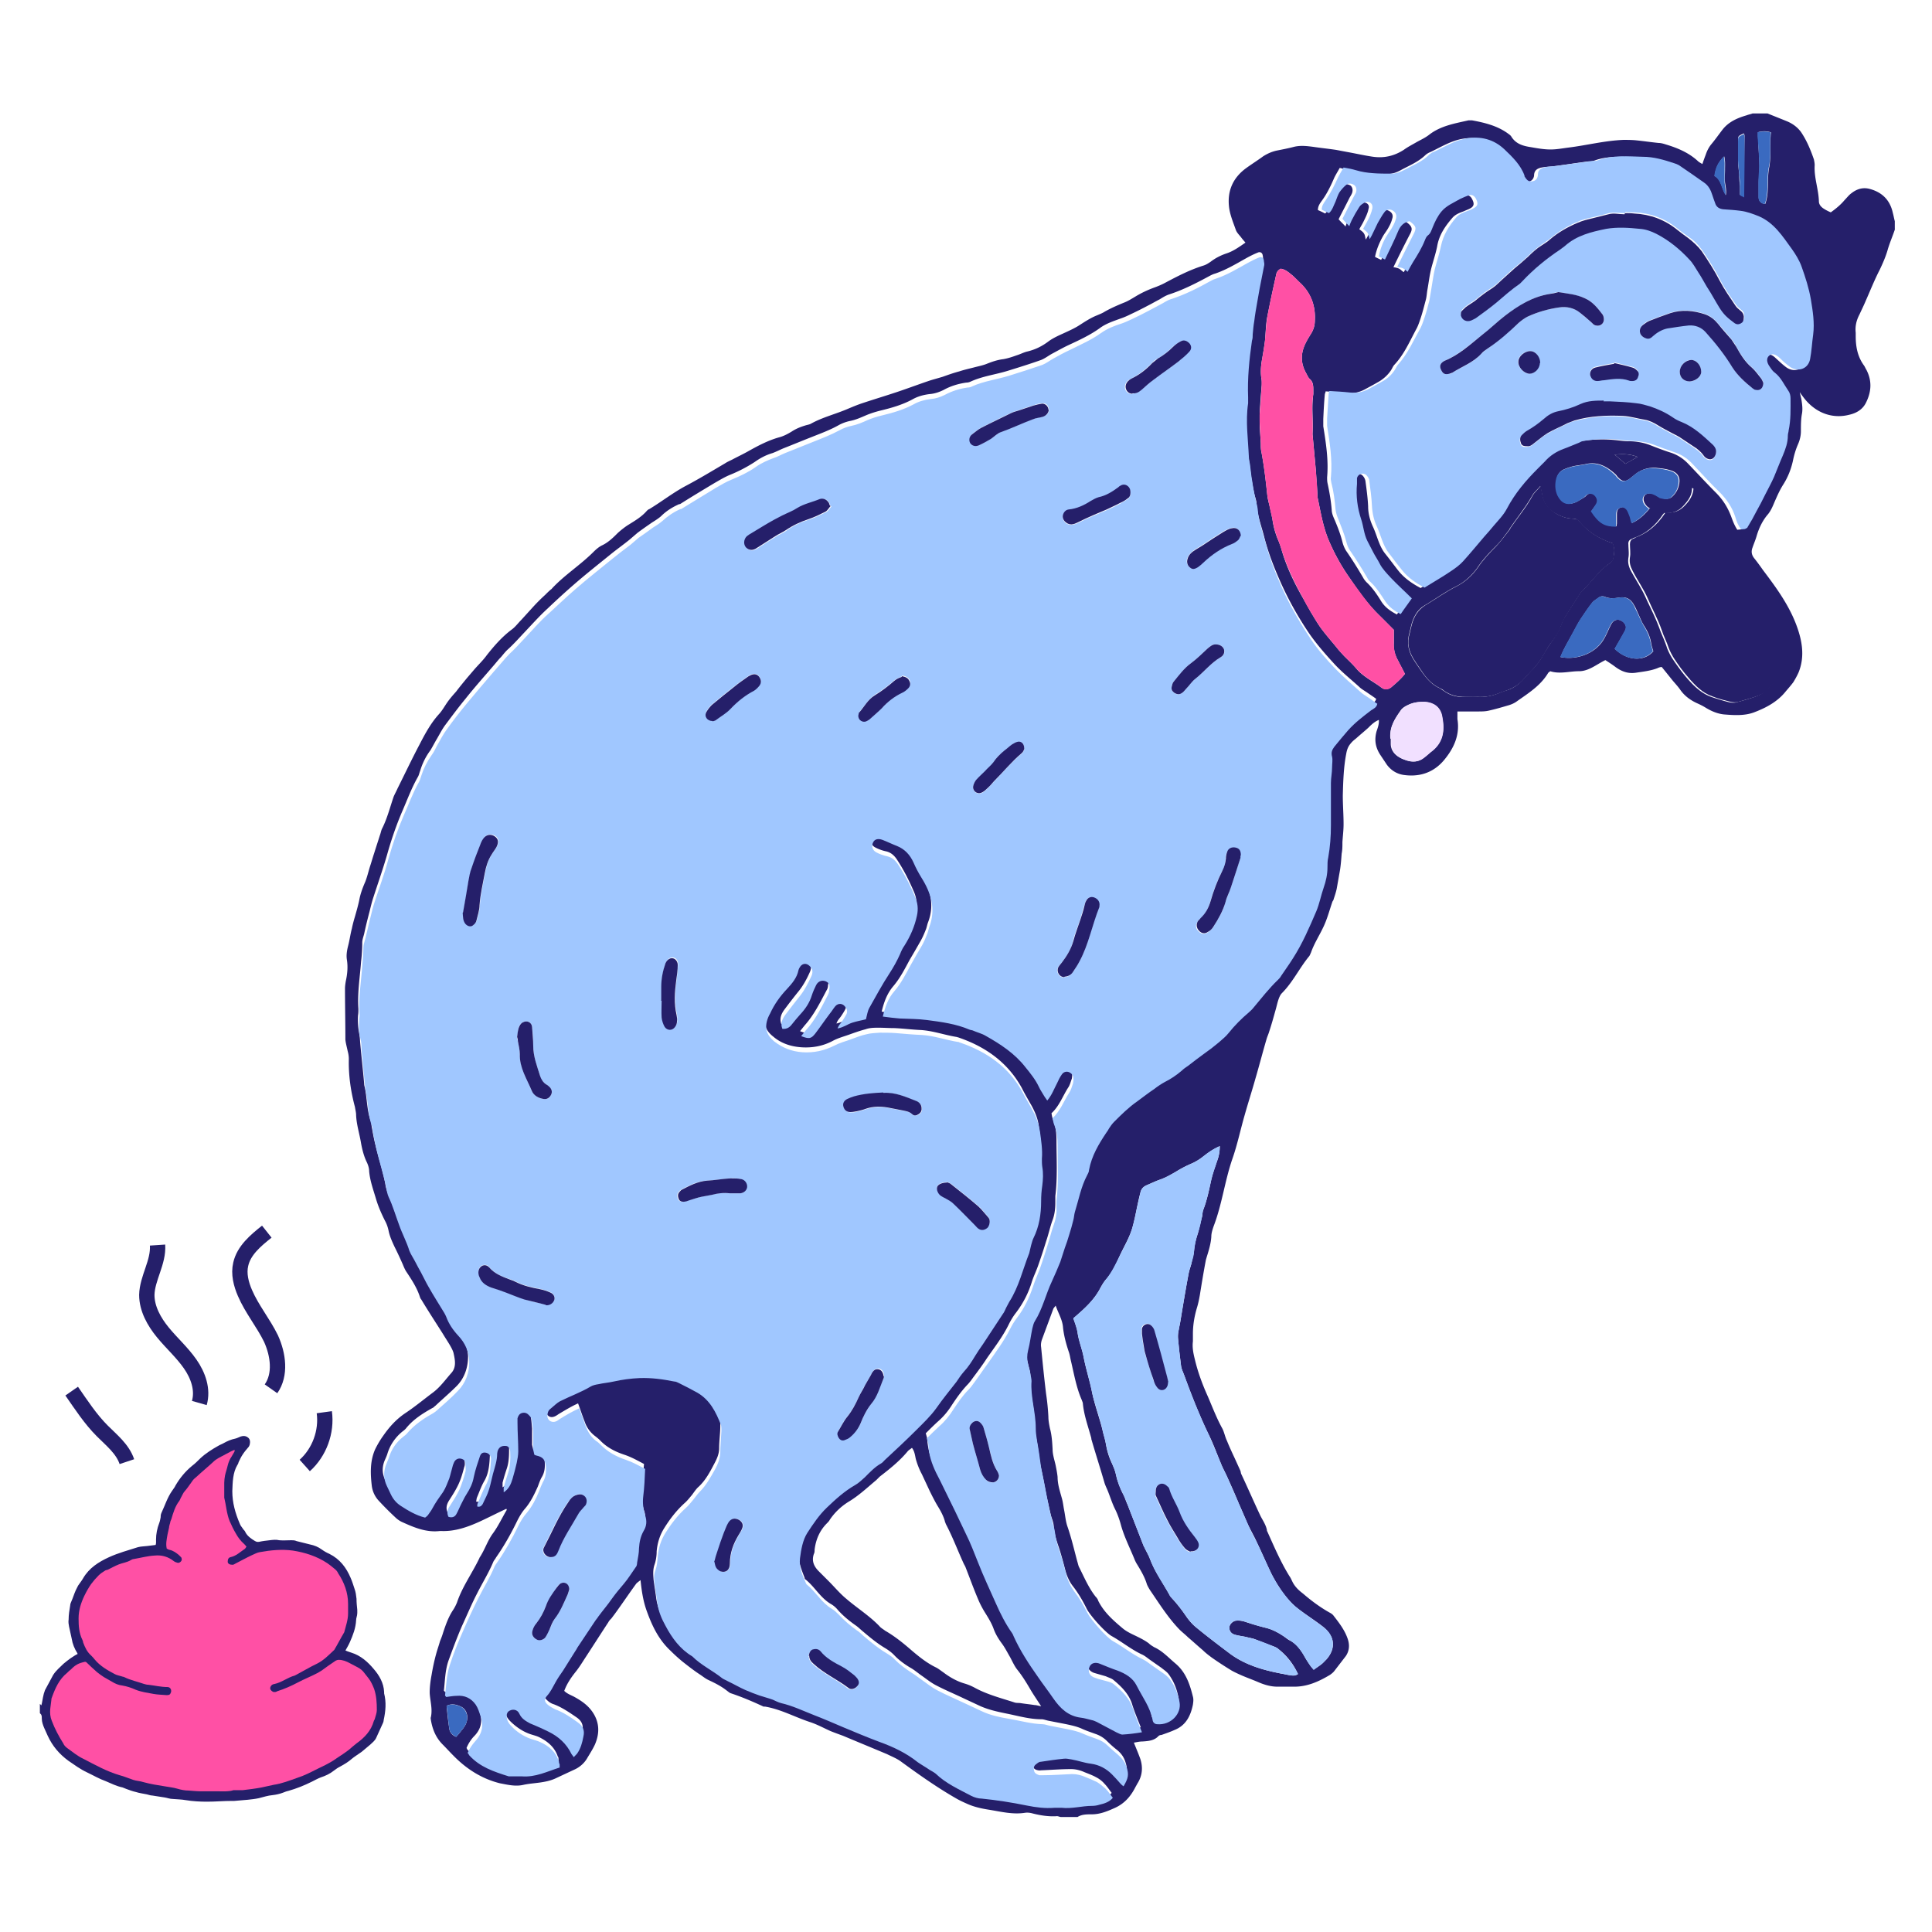
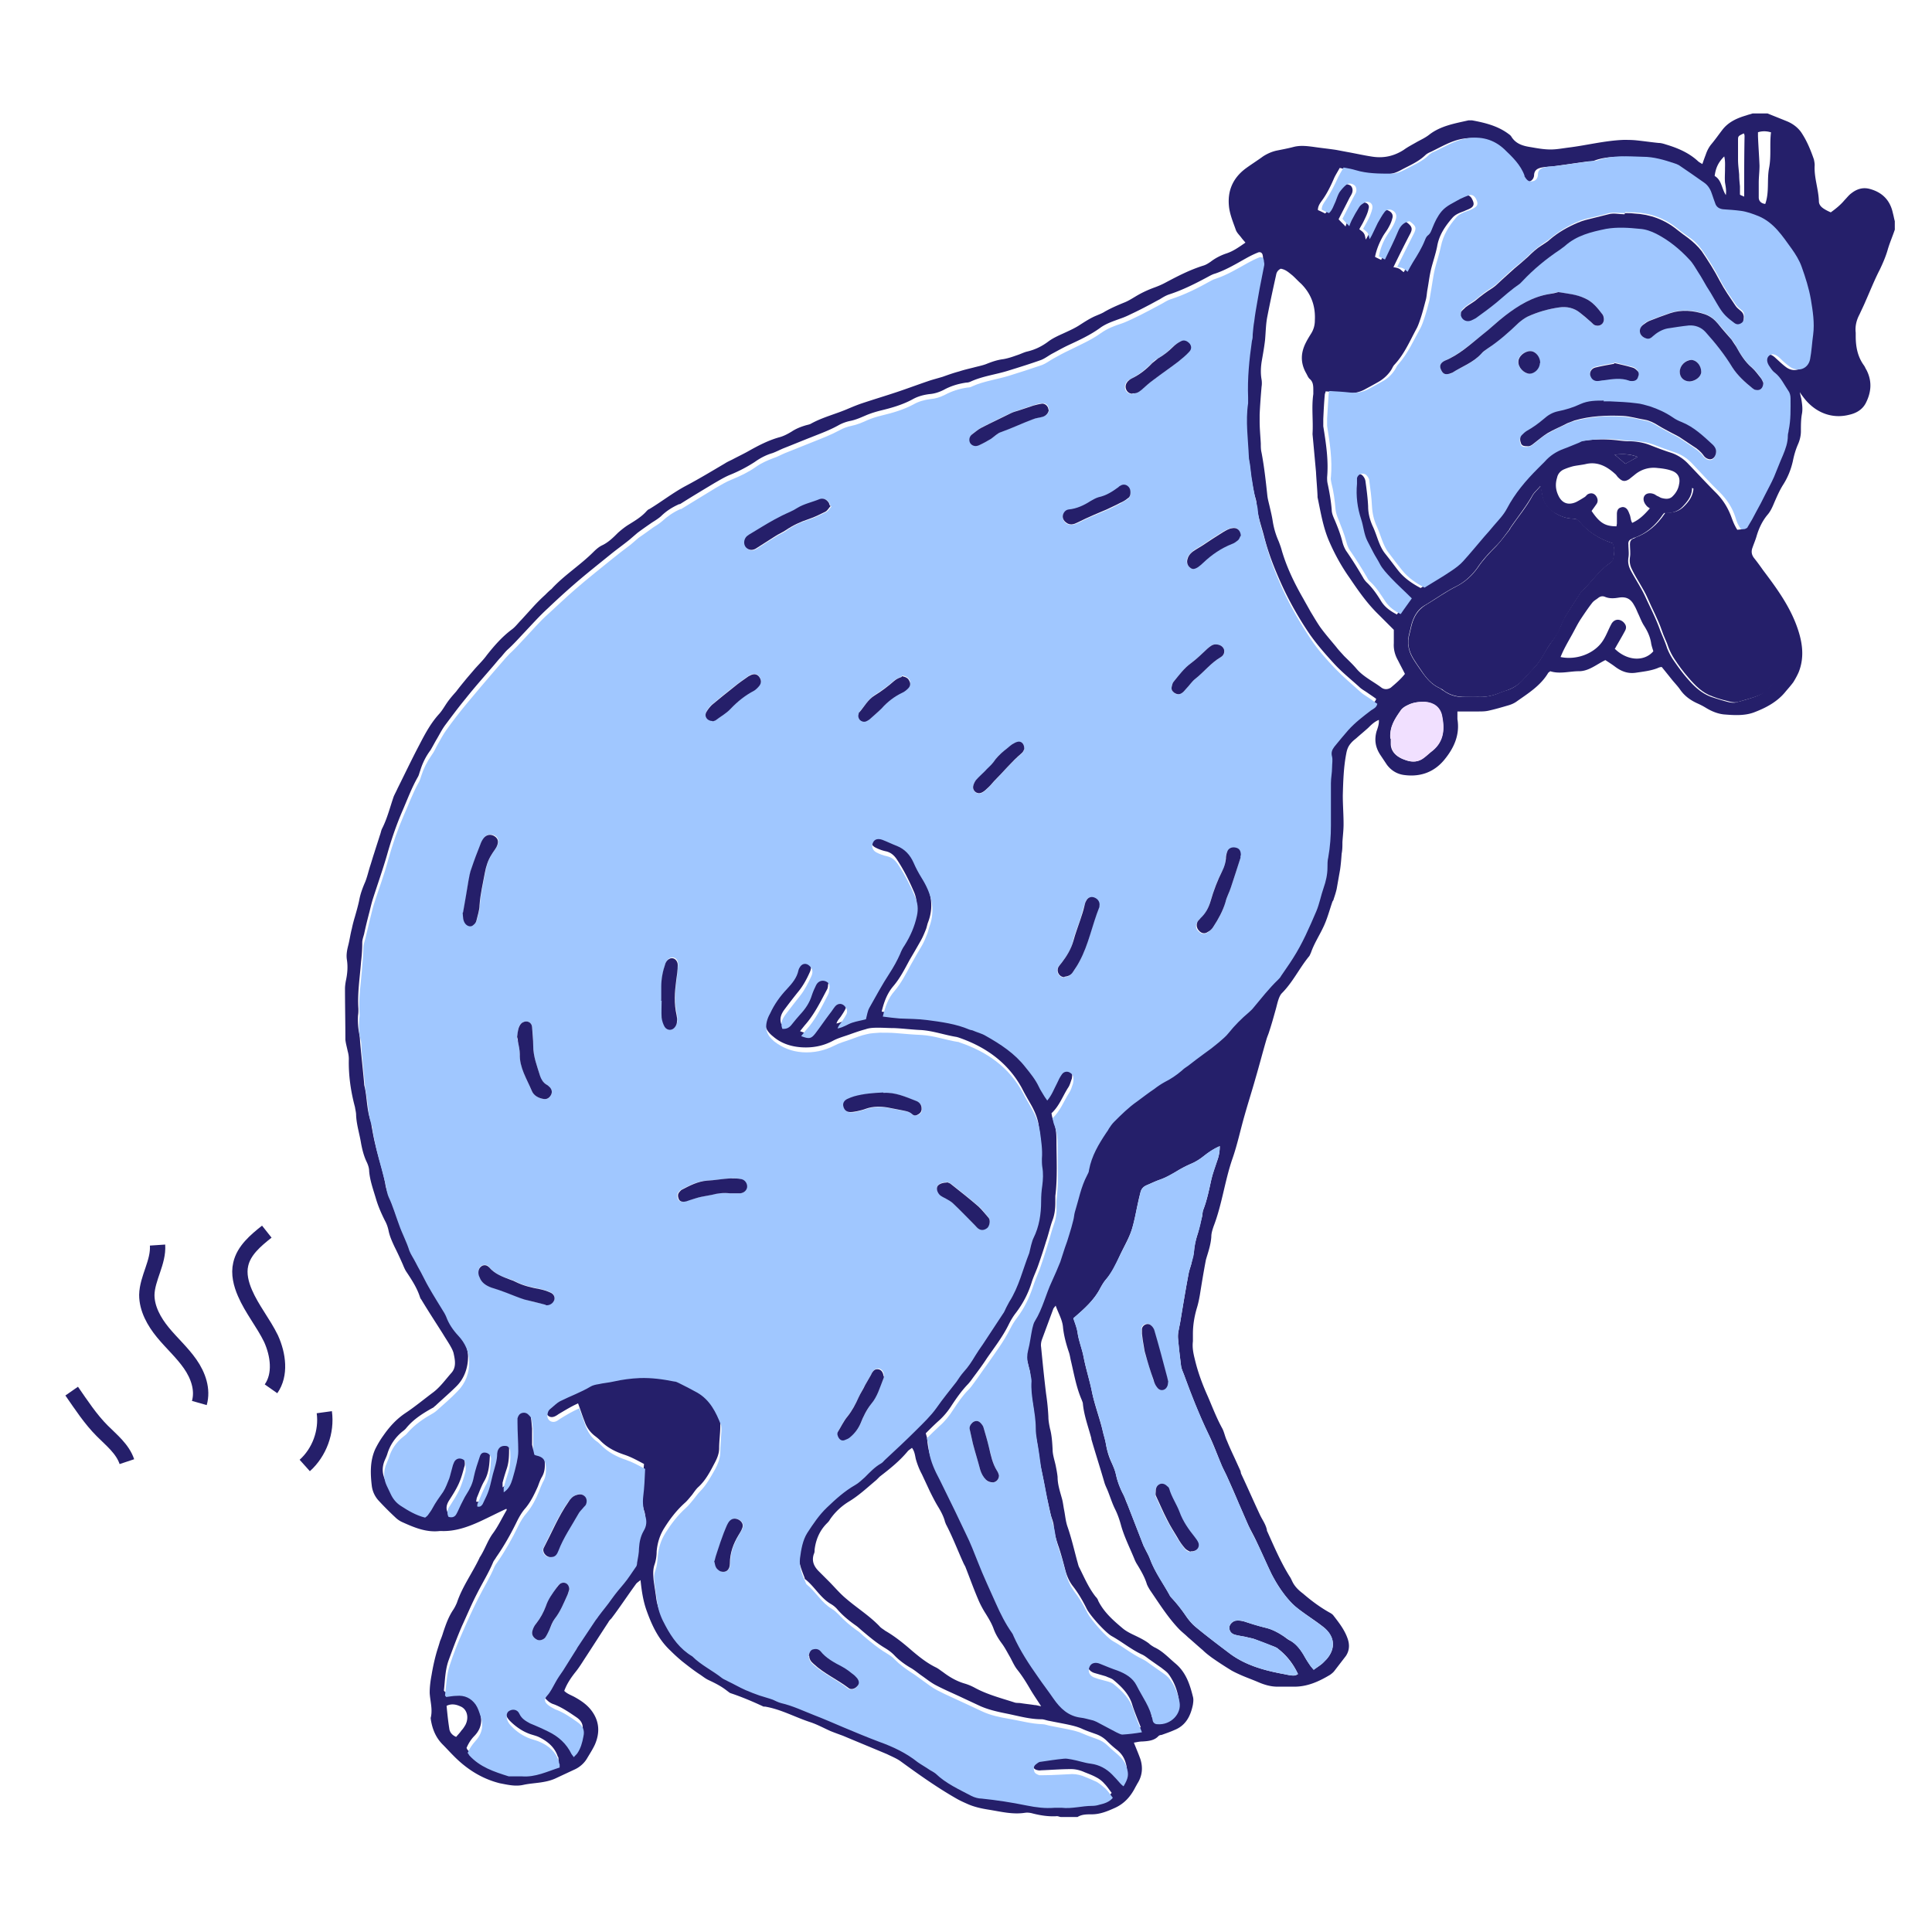
<svg xmlns="http://www.w3.org/2000/svg" id="Layer_1" viewBox="0 0 504 504">
  <defs>
    <style>.st0{fill:#3a6ac0}.st1{fill:#251f6a}.st5{fill:#a0c7ff}.st6{fill:#ff50a5}</style>
  </defs>
  <path d="M494.3 59.9c-.6 1.8-1.4 3.6-1.9 5.4-.5 1.7-1.2 3.3-2 5-1.4 2.7-2.5 5.5-3.7 8.2-.5 1.2-1.1 2.4-1.6 3.5-.8 1.5-1.2 3.1-1 4.8v.9c0 2.8.5 5.4 2.2 7.7.2.3.4.8.6 1.1 1.5 2.9 1.3 5.8-.2 8.7-.9 1.7-2.5 2.6-4.3 3-4.3 1.1-8.5-.4-11.5-4-.4-.5-.8-1-1.4-1.9.2.9.3 1.3.4 1.7.2 1.3.4 2.5.2 3.8-.3 1.5-.3 3.1-.3 4.7 0 1.2-.3 2.4-.8 3.5-.6 1.4-1 2.8-1.3 4.3-.5 2.2-1.3 4.2-2.5 6.1-.9 1.4-1.6 3-2.3 4.6-.5 1.2-1 2.4-1.9 3.4-1.3 1.6-2.2 3.5-2.8 5.6-.3 1-.7 1.9-1 2.8-.4 1-.3 1.9.4 2.8.8 1 1.6 2.1 2.3 3.1 3.4 4.5 6.7 9 8.7 14.3 1.5 4 2.3 8.2.6 12.4-.4.9-.9 1.8-1.4 2.6-.6.8-1.3 1.6-1.9 2.3-2.2 2.8-5.3 4.4-8.5 5.6-2.3.8-4.8.7-7.3.5-1.8-.1-3.5-.8-5-1.7-.8-.5-1.6-.9-2.5-1.3-1.7-.8-3.2-1.9-4.3-3.5-.7-1-1.6-1.9-2.3-2.8-.8-1-1.6-2-2.5-3.1-.3 0-.7.1-1.1.3-1.8.7-3.7.9-5.7 1.2-2.1.3-3.8-.4-5.4-1.6-.8-.6-1.6-1.1-2.5-1.7-2.3 1.1-4.3 2.9-6.9 2.9-2.5 0-5 .8-7.5 0-.2.2-.4.3-.5.4-2 3.4-5.3 5.4-8.4 7.6-.6.4-1.3.7-2 .9-1.7.5-3.4 1-5.2 1.4-.9.2-1.8.2-2.8.2h-5.3v2c.7 4.2-1 7.7-3.5 10.7-2.6 3.1-6.1 4.4-10.2 3.9-1.9-.2-3.5-1.1-4.7-2.7l-1.8-2.7c-1.2-1.9-1.5-3.8-.9-6 .3-.9.7-1.9.6-3-1.2.5-2 1.3-2.8 2.1-1 .9-2.1 1.8-3.1 2.7-.5.4-1 .8-1.4 1.3-.7.8-1 1.6-1.2 2.7-.7 3.6-.8 7.3-.9 10.9 0 2.5.2 5 .2 7.5 0 1.6-.2 3.1-.3 4.7 0 1 0 2-.2 3-.1 1.4-.2 2.7-.4 4.1l-.9 5.1c-.2.9-.5 1.8-.8 2.7 0 .2-.2.4-.3.6-.8 2.3-1.4 4.7-2.5 6.9-1 2.1-2.3 4.1-3.1 6.4-.2.4-.3.8-.6 1.1-2.5 3.1-4.2 6.7-7 9.5-.4.4-.7 1.1-.9 1.7-.3.9-.5 1.9-.8 2.9-.5 1.8-1 3.6-1.6 5.4-.2.7-.5 1.3-.7 2-1 3.4-1.9 6.9-2.9 10.3-.9 3.2-1.9 6.3-2.8 9.5-1.1 3.8-1.9 7.7-3.2 11.4-2 5.8-2.7 11.9-4.9 17.6-.3.9-.6 1.8-.6 2.7-.1 1.7-.6 3.4-1.1 5-.1.3-.2.7-.3 1-.6 3.1-1.1 6.2-1.6 9.3-.2 1.1-.4 2.1-.7 3.1-.7 2.3-1.1 4.6-1.1 7v1.9c-.2 1.6.1 3.1.5 4.7.8 3.4 2 6.6 3.4 9.7 1.2 2.8 2.3 5.7 3.8 8.4.5 1 .7 2.2 1.2 3.2.6 1.5 1.3 3 2 4.5l1.5 3.3c.1.3.1.6.2.8 1.7 3.6 3.3 7.3 5 10.9.6 1.2 1.4 2.3 1.7 3.7 0 .1 0 .3.1.4 1.8 4 3.5 8 5.8 11.7.3.4.5.9.7 1.3.6 1.3 1.6 2.3 2.8 3.2 2.2 1.9 4.5 3.6 7 5 .4.2.8.5 1 .8 1.4 1.8 2.8 3.6 3.6 5.8.6 1.6.6 3.2-.4 4.7l-3 3.9c-.3.4-.7.7-1.1 1-3 1.8-6.1 3.2-9.7 3.1h-4.1c-1.7 0-3.4-.5-5-1.2-1.4-.6-2.8-1.1-4.2-1.7-.9-.4-1.8-.8-2.7-1.3-1.8-1.1-3.5-2.2-5.2-3.4-.8-.6-1.6-1.2-2.3-1.9-1.3-1.1-2.6-2.3-3.9-3.4-.7-.7-1.5-1.3-2.2-2-3-3.1-5.3-6.8-7.7-10.3-.3-.5-.6-1-.8-1.5-.6-2-1.7-3.8-2.8-5.6l-.3-.6c-1.2-3-2.7-5.9-3.6-9-.4-1.5-.9-3-1.6-4.4-.8-1.6-1.3-3.3-2-5-.3-.7-.6-1.3-.8-2-1.1-3.8-2.3-7.5-3.4-11.3v-.2c-.8-3-1.9-5.9-2.2-9 0-.3-.2-.7-.3-1-1.4-3.2-2-6.7-2.8-10.1-.2-.8-.3-1.7-.6-2.5-.7-2.1-1.3-4.3-1.5-6.5-.2-1.9-1.2-3.5-1.9-5.5-.3.4-.5.6-.6.8l-3 8.1c-.2.6-.3 1.3-.2 1.9.4 4.1.8 8.1 1.3 12.2q.45 3 .6 6c0 1 .2 2 .4 3 .5 1.8.6 3.7.7 5.5 0 1.4.5 2.8.8 4.2.2 1 .4 2 .5 3 0 1.9.6 3.7 1.1 5.5.3 1 .4 2.1.6 3.1.3 1.5.4 3 .9 4.4 1 2.9 1.7 5.9 2.5 8.9.2.6.3 1.3.6 1.8 1.3 2.6 2.4 5.2 4.2 7.5.3.3.6.7.7 1.1 1.5 3 3.9 5.1 6.4 7.2 1.2 1 2.7 1.6 4.1 2.3 1 .5 1.9 1 2.7 1.6.4.4.9.7 1.4 1 2.2 1 3.8 2.8 5.6 4.3 2.7 2.3 3.7 5.4 4.5 8.6.2.7.1 1.4 0 2.1-.6 2.9-1.8 5.4-4.8 6.6-1.1.5-2.3.9-3.4 1.3-.3 0-.6.1-.8.3-1.1 1.2-2.7 1.3-4.2 1.4-.8 0-1.5.2-2.2.3.6 1.5 1.2 2.9 1.7 4.3.7 2.2.5 4.4-.8 6.4-.2.4-.4.7-.6 1.1-1.2 2.3-2.8 4.1-5.2 5.2-2 .9-3.9 1.7-6.1 1.7-1.3 0-2.6 0-3.7.7h-4.3c-.4 0-.8-.3-1.3-.2-2 .1-4-.2-6-.7-.7-.2-1.4-.3-2.1-.2-3.2.5-6.3-.3-9.4-.8-1.9-.3-3.8-.7-5.6-1.5-.9-.4-1.8-.8-2.7-1.3-5.1-2.9-9.9-6.3-14.7-9.8-1.1-.8-2.4-1.3-3.6-1.9-3.8-1.6-7.7-3.2-11.5-4.8-1.1-.4-2.2-.8-3.2-1.2-1.8-.8-3.6-1.8-5.5-2.4-3.9-1.3-7.5-3.3-11.6-4h-.4c-2.8-1.3-5.6-2.5-8.6-3.5-.3-.1-.6-.4-.9-.6-1.5-1.2-3.1-2-4.8-2.8-.9-.4-1.7-1.1-2.5-1.6-1.5-1-2.9-2.1-4.3-3.2-1.1-.9-2.2-1.9-3.2-2.9-3.1-2.9-4.8-6.5-6.2-10.4-.9-2.5-1.3-5.1-1.6-8-.5.4-.8.6-1.1.9-1.9 2.6-3.7 5.3-5.6 7.9l-.9 1.2c-.3.3-.6.6-.8 1-2.1 3.2-4.2 6.5-6.3 9.7-.7 1.1-1.4 2.2-2.2 3.2-1.2 1.5-2.3 3.1-3 5 .8.8 1.8 1.1 2.7 1.6 1.8 1 3.4 2.1 4.6 3.8 1.9 2.7 2 5.6.7 8.6-.6 1.3-1.4 2.5-2.1 3.7-.8 1.3-2 2.3-3.4 2.9l-4.5 2.1c-1.4.7-2.9 1-4.3 1.2s-2.9.3-4.3.6c-2.1.5-4.1 0-6.2-.4-4.8-1.2-8.8-3.8-12.2-7.3-.9-.9-1.8-1.9-2.7-2.8-1.8-1.8-2.7-4-3.1-6.5 0-.2-.1-.4 0-.6.5-2.2-.2-4.3-.3-6.4 0-1.6.2-3.1.5-4.7.3-1.8.7-3.7 1.2-5.5.3-1.1.7-2.2 1-3.3.3-.7.6-1.5.8-2.2.7-2.1 1.4-4.1 2.6-5.9.4-.6.7-1.2 1-1.9 1.4-4.2 4-7.7 5.9-11.7 0 0 0-.1.1-.2 1.3-2 2-4.3 3.4-6.2s2.4-4.1 3.6-6.1c0 0 0-.1-.1-.3-2.4 1.1-4.7 2.3-7.1 3.4-3.1 1.4-6.3 2.5-9.7 2.4h-.6c-3.5.4-6.6-.9-9.7-2.3-.7-.3-1.4-.8-1.9-1.3-1.4-1.3-2.8-2.7-4.1-4.1a6.96 6.96 0 0 1-2-4c-.4-3.3-.5-6.6.9-9.7.6-1.2 1.3-2.4 2.1-3.5 1.6-2.3 3.4-4.3 5.8-5.9s4.7-3.5 7.1-5.3c1.9-1.4 3.3-3.4 4.9-5.2 1.3-1.5.9-3.4.5-5.2-.2-.7-.6-1.4-1-2.1-.6-1-1.2-1.9-1.8-2.9-1.9-3-3.8-5.9-5.6-8.9-.2-.2-.3-.5-.4-.8-.8-2.4-2.2-4.5-3.6-6.6-.3-.5-.6-1.2-.8-1.7-.7-1.6-1.4-3.1-2.2-4.7-.6-1.3-1.2-2.6-1.5-4-.2-1-.5-1.9-1-2.8-.9-1.8-1.7-3.6-2.3-5.6-.7-2.4-1.6-4.8-1.8-7.3 0-.8-.3-1.7-.7-2.5-.7-1.5-1.1-3.1-1.4-4.7-.4-2.5-1.2-4.9-1.3-7.4 0-.7-.2-1.4-.3-2.1-1.1-4.1-1.7-8.3-1.6-12.5q0-1.05-.3-2.1c-.2-1-.5-2-.6-3 0-4.4-.1-8.9-.1-13.3 0-.6.1-1.3.2-1.9.4-1.8.6-3.7.3-5.6-.2-1.2 0-2.4.3-3.6.4-1.5.6-3.1 1-4.6.2-1 .5-2.1.8-3.1.4-1.4.8-2.8 1.1-4.2.3-1.7.9-3.3 1.6-4.9.5-1.3.8-2.6 1.2-3.9.4-1.2.7-2.3 1.1-3.5.5-1.6 1-3.1 1.5-4.7.2-.5.3-1.1.5-1.6 1.4-2.7 2.1-5.6 3.1-8.5.3-.7.7-1.4 1-2.1 1.9-3.8 3.7-7.6 5.7-11.4 1.5-2.9 3-5.7 5.2-8.1.8-.9 1.4-2 2.1-3s1.5-1.9 2.3-2.8c.9-1.2 1.9-2.4 2.8-3.5l1.8-2.1c1.1-1.3 2.4-2.5 3.4-3.9 1.9-2.4 3.9-4.7 6.4-6.6 1-.7 1.7-1.7 2.6-2.6l3-3.3c1-1.1 2.1-2.2 3.2-3.2.5-.5 1-1 1.6-1.5.1 0 .2-.2.3-.3 3.3-3.5 7.3-6 10.7-9.4.7-.7 1.5-1.4 2.4-1.8 1.6-.8 2.8-2 4-3.2.9-.8 1.9-1.6 2.9-2.2 1.6-1 3.3-2 4.6-3.5.2-.2.4-.4.7-.5 3.3-2 6.2-4.3 9.6-6.1s6.7-3.8 10.1-5.8c.6-.4 1.3-.7 1.9-1 1.5-.8 3-1.5 4.4-2.3 2.5-1.4 5-2.7 7.8-3.5 1.2-.3 2.3-.9 3.3-1.5 1.2-.8 2.5-1.3 3.9-1.7.4-.1.9-.2 1.2-.4 3.1-1.7 6.5-2.5 9.7-3.9 1.2-.5 2.4-1 3.6-1.4 3-1 6-1.9 9-2.9s5.9-2.1 8.9-3.1c1-.3 2.1-.6 3.1-.9 1.4-.5 2.8-1 4.3-1.4 1.2-.4 2.5-.7 3.7-1 1.1-.3 2.2-.5 3.3-.9 1.5-.6 2.9-1.1 4.5-1.3 1.2-.2 2.4-.6 3.5-1 1-.3 1.9-.8 2.8-1 2.1-.5 3.9-1.4 5.6-2.7 1.4-1 2.9-1.6 4.4-2.3 1.3-.6 2.6-1.2 3.8-2 1.4-.9 2.8-1.8 4.3-2.4.7-.3 1.5-.6 2.1-1 1.6-.9 3.2-1.6 4.9-2.3 1.1-.4 2.2-1.1 3.2-1.7 1.5-.9 3-1.6 4.6-2.2 1.1-.4 2.1-.8 3.2-1.4 3.2-1.7 6.3-3.3 9.8-4.4.7-.2 1.3-.6 1.9-1 1.3-1 2.7-1.7 4.2-2.2 1.8-.6 3.3-1.7 4.9-2.8-.4-.5-.7-.8-1-1.2-.5-.7-1.2-1.3-1.5-2.1-.7-2-1.6-4.1-1.8-6.2-.4-4 1-7.3 4.3-9.8 1.5-1.1 3.1-2.1 4.6-3.2 1.1-.7 2.2-1.2 3.5-1.5 1.5-.3 3.1-.6 4.6-1 1.7-.4 3.3-.2 4.9 0 2 .3 4 .5 6 .8 1.1.2 2.1.4 3.2.6 2.2.4 4.4.9 6.5 1.2 2.9.4 5.5-.2 8-1.8 1.1-.8 2.3-1.4 3.5-2.1 1.1-.6 2.2-1.1 3.2-1.9 3-2.3 6.7-2.9 10.2-3.7h.9c3.3.6 6.5 1.4 9.2 3.3.4.3.9.6 1.1 1 1.2 1.9 3.1 2.4 5.1 2.7 1.7.3 3.4.6 5.1.6 1.6 0 3.1-.3 4.7-.5 4.8-.6 9.4-1.8 14.3-2 1.1 0 2.1 0 3.2.1 2 .2 4 .5 6 .7.6 0 1.3.2 1.9.4 3 .9 5.9 2.1 8.3 4.3.3.3.7.5 1.2.8.3-.9.6-1.7.9-2.5.3-.9.7-1.7 1.3-2.5 1.1-1.3 2-2.6 3-3.9 1.6-2.1 3.9-3.1 6.3-3.8.5-.2 1.1-.3 1.6-.5h3.9c1.7.7 3.5 1.4 5.2 2.1 1.4.6 2.6 1.5 3.5 2.7 1.5 2.2 2.5 4.6 3.4 7.2.1.5.2 1 .2 1.5-.2 3.2 1 6.2 1.1 9.4 0 .9.6 1.5 1.2 1.9s1.2.7 1.9 1c1.4-1 2.6-2 3.6-3.2.6-.6 1.1-1.3 1.8-1.8 1.4-1.1 3-1.6 4.8-1.1q4.95 1.35 6 6.3c.2.7.3 1.4.5 2.1v1.7ZM139.1 378.2c.3.1.4.2.5.2 1.8.4 2.4 1.1 2.5 2.9.1 1.5 0 2.8-.8 4.1-.4.7-.7 1.6-1 2.4-.9 2-1.8 3.9-3.2 5.6-.9 1-1.6 2.2-2.2 3.4-1.6 3.3-3.4 6.5-5.5 9.5-.2.4-.5.7-.7 1.1-1.2 2.9-2.9 5.6-4.3 8.4-1.4 2.7-2.6 5.6-3.9 8.4-1.3 3-2.4 6-3.5 9-.9 2.6-.9 5.2-1.2 7.8 0 .1.2.2.3.4.9 0 1.8-.2 2.7-.3 2.1-.2 3.8.6 5 2.3.6.8.8 1.8 1.2 2.8.9 2.4.7 4.6-1.2 6.6-.9.9-1.6 2-2.1 3.2.2.3.2.5.4.6 2.8 3 6.5 4.3 10.3 5.5h3.4c3.6.3 6.7-1.3 9.9-2.3v-.8c0-.3 0-.6-.2-.8-.8-2.4-2.6-3.9-4.8-5-.8-.4-1.8-.6-2.6-.9-1.9-.7-3.6-1.9-5-3.3-.8-.8-1.3-1.7-1.2-2.9 0-.3.2-.7.4-.9 1-.8 2.4-.6 2.9.6.6 1.4 1.7 1.9 2.8 2.5.4.2.8.3 1.2.5 1.2.5 2.3 1.1 3.5 1.6 2.7 1.3 4.7 3.2 6.1 5.9.1.2.3.4.6.8.3-.4.7-.6.9-1 .9-1.3 1.2-2.9 1.6-4.4.4-1.7-.2-2.8-1.5-3.7-1.9-1.3-3.8-2.6-5.9-3.4-.7-.2-1.3-.6-1.8-1.1-.9-.8-1-1.5-.3-2.4.9-1 1.5-2.3 2.2-3.5.6-1.1 1.3-2 2-3.1 1.1-1.7 2.1-3.4 3.2-5.1.3-.4.5-.9.8-1.3l4.2-6.3c.3-.5.6-.9 1-1.4 1.2-1.5 2.4-3 3.5-4.6 1-1.4 2.1-2.7 3.2-4s2.1-2.8 3-4.2c.2-.3.3-.8.4-1.2.2-1.3.4-2.6.5-3.8 0-1.6.3-3.1 1.2-4.5.8-1.3.9-2.7.4-4.1-.5-1.6-.6-3.2-.5-4.9.2-2.3.3-4.7.5-7.2-1.7-.9-3.3-1.8-5.1-2.4-2.4-.8-4.6-1.9-6.4-3.8-.4-.4-.9-.8-1.3-1.1-1.3-1-2.2-2.3-2.7-3.8-.6-1.5-1.1-3.1-1.7-4.7-1.8.8-3.4 1.8-5.1 2.8-.4.3-.9.6-1.3.7-1 .3-1.9-.4-1.9-1.5 0-.7.2-1.3.7-1.8.8-.8 1.7-1.6 2.7-2.1 2.6-1.3 5.4-2.3 7.9-3.8.6-.4 1.3-.5 2-.6 1.3-.3 2.7-.4 4-.7 2.2-.5 4.5-.8 6.8-.9 3-.2 6 .3 9 .9.4 0 .8.2 1.2.4 1.6.8 3.2 1.6 4.8 2.5 3.3 1.9 4.9 5.1 6.2 8.5.2.5.1 1 .1 1.5 0 1.9-.3 3.9-.3 5.8 0 1.5-.6 2.8-1.3 4.1-1.1 2.1-2.2 4.2-4 5.9-.7.6-1.2 1.4-1.8 2.2-.6.7-1.2 1.5-1.9 2.1-2.1 1.9-3.8 4.1-5.3 6.5-1.2 1.9-1.8 3.9-2 6.1 0 1.2-.2 2.5-.6 3.6-.4 1.3-.3 2.5-.2 3.8.2 1.6.5 3.3.7 4.9.3 2.1 1.1 4 2.1 5.8 1.8 3.2 3.8 6.1 7 8 2.3 2.4 5.3 3.7 7.8 5.7.4.4 1 .6 1.5.8 1.5.8 3 1.6 4.6 2.3 1.2.5 2.4 1 3.6 1.4 1.1.4 2.3.7 3.5 1.1.7.3 1.4.7 2.2.9 3 .7 5.7 2 8.5 3.1 2.6 1 5.2 2.1 7.7 3.2 3.1 1.3 6.2 2.6 9.4 3.8 3.6 1.3 7 3 10 5.3 1 .7 2 1.3 3.1 2 .5.3 1.2.6 1.6 1 2.7 2.6 6.1 4.1 9.3 5.8.8.4 1.8.7 2.7.7q5.85.6 11.7 1.8c2.4.5 4.8.8 7.3.6.6 0 1.3-.1 1.9 0 2.7.4 5.3-.4 7.9-.5.6 0 1.3-.2 1.9-.3 1.3-.4 2.6-.7 3.5-1.8-.7-.9-1.2-1.7-1.9-2.4-.6-.7-1.4-1.3-2.2-1.7-.9-.5-2-.9-3-1.3-1.1-.5-2.3-.8-3.5-.8-2.5 0-5 .2-7.5.3-.4 0-.7.1-1.1 0-.6-.1-1.1-.3-1.3-1-.2-.6-.1-1.3.4-1.8.4-.3.8-.6 1.3-.7 2-.3 4-.6 6-.8.7 0 1.4 0 2.1.2 1.7.4 3.3.9 5 1.1 2.2.3 3.9 1.3 5.5 2.8.8.7 1.5 1.6 2.2 2.4.2.2.5.4.8.7 1.3-2.2 1.4-3.1.8-5-.4-1.3-1.1-2.3-2.2-3.2-.9-.7-1.8-1.5-2.6-2.3-.9-.9-1.9-1.5-3.1-1.9-1.1-.4-2.3-.8-3.4-1.3-1.3-.6-2.7-.9-4.1-1.2-1.5-.3-3.1-.6-4.6-.9-.6-.1-1.3-.4-1.9-.4-3 0-5.8-.8-8.7-1.4-2.5-.5-4.9-1-7.2-2l-4.5-2.1c-2.3-1.1-4.7-2.1-7-3.3-1.4-.7-2.6-1.7-3.9-2.6-1-.7-1.9-1.5-3-2.1-1.5-.9-3-2-4.2-3.3-.7-.7-1.4-1.2-2.2-1.7-2.2-1.3-4.1-2.9-6-4.5-.6-.5-1.2-1.1-1.8-1.5-1.7-1.2-3.3-2.5-4.7-4.1q-.75-.9-1.8-1.5c-2.7-1.6-4.2-4.5-6.6-6.4-.1 0-.2-.2-.2-.4-.8-2.1-1.7-4.2-1.5-6.4.3-2.3.6-4.6 1.9-6.6 1.5-2.4 3.1-4.7 5.1-6.6 2.2-2.2 4.6-4.3 7.4-5.9.9-.5 1.7-1.3 2.5-2 1.4-1.3 2.6-2.7 4.2-3.6.4-.2.6-.6 1-.9 2.8-2.6 5.6-5.2 8.3-7.9 1.8-1.8 3.7-3.7 5.2-5.7 1.7-2.3 3.5-4.6 5.2-6.8.7-.8 1.2-1.8 1.9-2.6 1.2-1.3 2.1-2.7 3-4.2.6-1 1.4-2 2-3 1.7-2.6 3.5-5.3 5.2-7.9.3-.5.6-1.2.9-1.7s.5-1 .8-1.5c2.5-3.9 3.5-8.4 5.2-12.7.3-.7.3-1.4.5-2.1.2-.6.3-1.3.6-1.8 1.6-3 2-6.2 2-9.6 0-1.4.1-2.7.3-4.1.2-1.6.3-3.3 0-4.9-.1-.7-.2-1.4-.1-2.1.2-2.4-.2-4.7-.5-7.1-.2-1.9-.9-3.6-1.8-5.3-.9-1.6-1.8-3.1-2.6-4.7-3.7-6.8-9.6-10.9-16.7-13.3-.1 0-.3-.1-.4-.1-3.1-.5-6.1-1.6-9.3-1.8-2.3-.1-4.6-.4-6.9-.5-1.4 0-2.7-.1-4.1-.1-1.1 0-2.3 0-3.4.4-1.5.4-2.9.9-4.3 1.4s-2.9.9-4.2 1.6c-2.6 1.4-5.4 1.9-8.3 1.7-2.7-.2-5.2-1-7.3-2.8-1.9-1.5-2.8-3.3-1.6-6.3.1-.3.3-.7.5-1 1.1-2.4 2.6-4.5 4.4-6.4 1.3-1.4 2.6-2.9 3-4.9 0-.3.3-.7.5-1 .7-.9 1.6-.9 2.4-.1s.8 1.8.4 2.8c-.8 1.8-1.7 3.5-2.9 5-1.3 1.6-2.6 3.3-3.8 4.9-.8 1.1-1.3 2.3-.8 3.7 1.2.2 1.9-.4 2.5-1.2.6-.9 1.3-1.7 2.1-2.5 1.4-1.5 2.5-3.1 3.1-5.1.3-.9.7-1.7 1.1-2.6.5-1 1.5-1.4 2.5-1s1.2.9.9 2.3c0 .4-.1.9-.3 1.2-1.7 3.2-3.3 6.5-5.8 9.3l-1.2 1.5c2.1.8 2.5.8 3.7-.7 1.3-1.7 2.5-3.5 3.8-5.2.5-.6.9-1.3 1.4-1.9.8-.9 2-.8 2.7.3.4.6.5 1.2.2 1.8s-.7 1.2-1.1 1.8-.9 1-1.2 1.9c1.5-.3 2.6-1.2 3.8-1.5 1.2-.4 2.5-.6 3.6-.9.3-1.1.4-2.1.9-3 1.6-3 3.3-6.1 5.2-8.9 1.1-1.6 2-3.3 2.8-5.1.3-.8.7-1.6 1.2-2.3 1.6-2.3 2.7-4.9 3.2-7.7.4-1.8.2-3.4-.5-5-1.3-3-2.7-5.8-4.5-8.5-.7-1-1.5-1.7-2.7-2-1-.2-2.1-.6-3-1.1-1-.6-1.2-1.7-.7-2.6.4-.8 1.4-1.1 2.4-.6 1.3.5 2.5 1.1 3.8 1.6 2 .8 3.4 2.3 4.3 4.3.6 1.4 1.3 2.7 2.1 4 2.5 4 3.8 8.2 2 12.9-.2.5-.3 1.1-.5 1.7-.4 1-.8 2-1.3 2.9-1 1.8-2 3.5-3 5.2-1.3 2.4-2.5 4.8-4.3 6.9-1.6 1.9-2.4 4.1-3 6.6 1.5.2 2.9.4 4.4.5 2.4.2 4.7.2 7.1.4 3.8.4 7.5.9 11.1 2.5.3.1.6.1.8.2 1.1.4 2.3.8 3.4 1.4 3.9 2.2 7.6 4.6 10.4 8.2 1.3 1.6 2.6 3.2 3.5 5.1.4.9 1 1.8 1.5 2.6.2.3.5.6.7 1 1.3-1.5 1.9-3.1 2.6-4.6.4-.8.7-1.6 1.2-2.2.4-.6 1.2-.9 1.9-.6.7.2 1 .8 1.1 1.5 0 .5 0 1-.1 1.5-.3.8-.5 1.7-1 2.4-1.4 2.2-2.3 4.8-4.3 6.6.1.6.2 1.2.4 1.7.7 1.7.9 3.5.9 5.3 0 4.9.3 9.8-.3 14.6v1.7c0 1.7-.2 3.3-.8 4.8-.6 1.7-1 3.6-1.6 5.3-.6 2-1.3 4.1-2 6.1-.5 1.5-1.2 2.9-1.7 4.4-.9 3-2.3 5.7-4.2 8.2-.7.9-1.3 1.9-1.8 2.9-1.6 3.3-3.8 6.1-5.8 9-1.1 1.7-2.3 3.3-3.5 4.9-.5.7-1 1.4-1.6 2-1.5 1.6-2.7 3.3-3.9 5.1-1 1.6-2.2 3.1-3.7 4.4-1.1 1-2.2 2.1-3.2 3.1.2.7.4 1.3.4 1.8.2 2.5.9 4.9 2 7.2.7 1.3 1.3 2.7 2 4 1.9 4 3.9 8 5.8 12 1.1 2.4 2.1 4.9 3.1 7.3 1.5 3.6 3.2 7.2 4.7 10.8 1.2 2.7 2.5 5.3 4.2 7.7.2.2.3.5.4.8 1.7 3.8 4 7.3 6.4 10.7 1.3 1.9 2.7 3.7 4 5.6 1.8 2.6 3.9 4.6 7.2 5 .9.1 1.8.4 2.7.6.5.1 1 .3 1.4.5l5.1 2.7c.5.3 1 .6 1.6.6 1.7 0 3.4-.3 5.1-.6-.8-2-1.6-3.9-2.2-5.8-.8-2.8-2.8-4.8-5-6.6-.5-.4-1.3-.6-1.9-.9-1-.3-2.1-.6-3.1-.9-1.4-.5-2-1.7-1.5-2.8.4-1 1.6-1.3 2.9-.8 1.4.6 2.9 1.2 4.4 1.7 2.1.8 3.9 1.9 5 3.9 1.5 3 3.6 5.7 4.2 9.1.1.7.6 1 1.2 1 3.7.3 6.5-2.8 5.8-5.8-.4-2.1-1.2-4.1-2.5-5.9-.5-.7-1.3-1.2-1.9-1.7l-3-2.1c-.7-.5-1.4-1.1-2.1-1.4-2.8-1.3-5.2-3.3-7.9-4.8-1.6-.9-5.8-5.5-6.6-7.3-1-2-2.1-3.9-3.5-5.7-1.1-1.4-1.7-3-2.1-4.6-.5-1.9-1-3.8-1.6-5.6-.6-1.7-1.1-3.4-1.3-5.2 0-1-.4-2-.7-2.9-.4-1.6-.7-3.2-1.1-4.8-.3-1.5-.6-3.1-.9-4.7-.3-1.5-.6-2.9-.9-4.4-.2-1.2-.3-2.4-.5-3.6-.3-2.3-.9-4.5-.9-6.8 0-4.1-1.4-8.1-1.1-12.2 0-.6-.1-1.3-.3-1.9-.2-.8-.4-1.7-.6-2.5q-.45-1.8 0-3.6c.5-1.9.7-3.8 1.1-5.7.1-.7.3-1.4.7-2 2-3.2 2.8-6.9 4.4-10.3.8-1.7 1.5-3.4 2.2-5.1.5-1.2.8-2.4 1.2-3.7.4-1.1.7-2.2 1.1-3.3.4-1.3.8-2.6 1.1-3.9.2-.7.2-1.4.4-2.1 1-3.2 1.6-6.6 3.2-9.6.2-.4.4-.9.5-1.4.7-3.6 2.5-6.7 4.5-9.7.2-.4.4-.7.7-1.1.4-.6.8-1.2 1.3-1.7 1.9-2 3.9-3.9 6.1-5.4 1.5-1 2.9-2.1 4.4-3.2.9-.6 1.7-1.3 2.7-1.8q2.4-1.2 4.5-3c.5-.5 1.2-.8 1.7-1.3 1.4-1 2.8-2 4.1-3.1l3.9-3c.9-.7 1.8-1.5 2.5-2.4 1.6-2 3.3-3.7 5.3-5.4.4-.3.7-.7 1.1-1.1 2.1-2.5 4.2-5.1 6.5-7.4.3-.3.5-.7.8-1 1-1.5 2.1-3.1 3.1-4.6 2.5-3.9 4.4-8.1 6.1-12.3.8-2 1.3-4.1 1.9-6.1.6-1.7.9-3.5 1-5.3 0-.9 0-1.7.2-2.6.5-2.8.7-5.5.7-8.4 0-3.7-.1-7.3 0-11 0-1.4.2-2.7.3-4.1 0-.9.2-1.9 0-2.8-.2-1 0-1.8.6-2.6 1.2-1.4 2.4-2.9 3.6-4.3 1.8-2 3.9-3.6 6-5.2.6-.5 1.4-.8 1.6-1.7-.8-.6-1.6-1.1-2.3-1.6s-1.5-.9-2.1-1.5c-2.2-2-4.6-3.9-6.6-6.1-2.2-2.4-4.4-4.9-6.3-7.6-2.8-4.1-5.3-8.5-7.4-13.1-1.8-4-3.4-8-4.5-12.3-.7-2.8-1.8-5.6-2-8.6 0-.9-.4-1.8-.6-2.7-.3-1.5-.6-3-.8-4.4l-.6-4.5c0-.6-.3-1.3-.3-1.9-.1-4.7-.8-9.4-.2-14.1v-1.5c-.2-5 .3-9.9 1-14.8 0-.6 0-1.1.2-1.7.1-1.1.3-2.3.4-3.4.3-1.7.5-3.4.8-5.1.2-1.1.4-2.3.6-3.4.4-2 .8-4.1 1.2-6.1 0-.4 0-.9-.1-1.3-.1-.7-.7-1-1.3-.7-1 .4-2 .9-2.9 1.4-2.7 1.5-5.3 3.1-8.3 4.1-.4.1-.8.3-1.2.5-3.5 1.9-7 3.7-10.7 4.9-.9.3-1.7.8-2.5 1.3-1 .5-2 1.1-3 1.6-1.5.8-3.1 1.6-4.6 2.3-.8.4-1.7.8-2.6 1.1-1.9.7-3.8 1.3-5.4 2.5-2.5 1.8-5.3 3.1-8.1 4.4-1.5.7-2.9 1.5-4.4 2.3-.9.5-1.8 1.2-2.8 1.6-2.8 1-5.7 1.9-8.6 2.8-3.2 1-6.6 1.4-9.7 2.8q-.6.3-1.2.3c-2.1.3-4.1.9-5.9 1.9-1.2.6-2.4 1-3.7 1.1-1.6.2-3.1.6-4.5 1.4-2.6 1.4-5.4 2.2-8.3 2.9-1.2.3-2.5.7-3.7 1.2-1.4.6-2.7 1.2-4.2 1.5-1 .2-2.1.6-3 1.1-2.3 1.3-4.8 2.2-7.3 3.2-2.3.9-4.7 1.9-7 2.8-1 .4-1.9.9-3 1.3-1.7.5-3.2 1.3-4.6 2.3q-3 1.95-6.3 3.3c-1.5.6-2.8 1.4-4.2 2.2-3 1.8-6 3.6-9 5.5h-.2c-1.8.8-3.4 1.8-4.8 3.2-.7.6-1.5 1.1-2.3 1.6-1.3.9-2.6 1.8-3.8 2.7l-2.1 1.8c-1.6 1.3-3.3 2.5-4.9 3.8-3.2 2.6-6.5 5.2-9.6 7.9-2.3 2-4.6 4.1-6.8 6.2-2.3 2.1-4.4 4.5-6.6 6.8-1.2 1.3-2.4 2.6-3.7 3.8-.7.6-1.3 1.4-1.9 2.1-.7.7-1.3 1.5-2 2.3-2.4 2.8-4.9 5.6-7.2 8.5-1.9 2.3-3.6 4.6-5.4 7-.8 1.1-1.4 2.3-2.1 3.5-.6 1-1.1 2-1.7 3q-1.8 2.4-2.7 5.4c-.2.5-.3 1.1-.6 1.6-1.6 2.8-2.7 5.8-4 8.8-1.6 3.7-2.9 7.5-4 11.4-1.1 3.8-2.4 7.5-3.6 11.2-.4 1.2-.7 2.5-1 3.7-.5 1.9-1 3.9-1.4 5.8-.2.8-.5 1.5-.5 2.3 0 1.6-.1 3.3-.3 4.9-.3 4.1-1 8.3-.7 12.4 0 .6 0 1.1-.1 1.7-.1 1.6 0 3.1.3 4.7.2.9.2 1.8.3 2.8.3 3.4.7 6.8 1 10.3 0 .4.1.7.2 1.1.6 3 .5 6.2 1.7 9.1v.6c.3 1.7.6 3.4 1 5 .8 3.4 1.9 6.7 2.6 10.2.1.8.3 1.6.6 2.3 1 2.4 1.8 4.8 2.7 7.2.8 2.3 2 4.4 2.7 6.8.3 1.1 1 2 1.6 3 .5.9 1 1.8 1.4 2.6.7 1.3 1.3 2.6 2 3.8 1.3 2.3 2.8 4.5 4.1 6.8.2.3.4.6.5 1 .7 1.9 1.9 3.5 3.2 5 1.7 1.9 2.7 4.2 2.8 6.6 0 2.9-.9 5.7-3 7.8-1.8 1.8-3.7 3.4-5.5 5.1-.3.2-.5.5-.8.6-2.5 1.4-4.9 2.9-6.8 5.2-.3.4-.7.7-1.1 1-1.8 1.5-3.1 3.4-3.8 5.6-.2.7-.5 1.3-.8 2-.7 1.8-.6 3.5.3 5.2.3.7.7 1.4 1 2.1.6 1.3 1.4 2.4 2.6 3.1 2 1.3 4 2.5 6.4 3.1.2-.2.5-.3.7-.6.4-.6.9-1.1 1.2-1.8.8-1.5 1.8-2.9 2.8-4.3.7-1 1.2-2.3 1.6-3.5.4-.9.5-1.9.8-2.9.1-.4.2-.8.4-1.2.4-.8 1-1.2 1.7-1.1s1.2.5 1.3 1.2c.1.8.3 1.6 0 2.3-.4 1.5-.8 3-1.5 4.5s-1.6 2.9-2.5 4.3c-.6 1-.8 1.9-.4 2.9 1 .2 1.7 0 2.1-.8.4-.7.8-1.5 1.1-2.3.5-1 .9-2 1.5-2.8 1-1.4 1.6-2.8 1.9-4.5.4-1.8 1-3.6 1.6-5.4.3-.9.9-1.1 1.7-.9.7.2 1.3.7 1.2 1.6-.1 2.4-.2 4.9-1.5 7.1-.8 1.4-1.3 2.9-1.9 4.3-.1.3-.1.6-.2 1 .7.2 1.1-.1 1.4-.6.4-.7.7-1.4 1-2.1.9-1.8 1.2-3.8 1.7-5.8.4-1.7 1.1-3.4 1.1-5.3 0-.2 0-.4.1-.6.3-1 1.1-1.5 2.1-1.4.8 0 1.2.7 1.2 1.7 0 1.9 0 3.7-.6 5.5-.4 1.2-.8 2.5-1.1 3.7v1.2c1.4-.9 2-2.2 2.3-3.5.4-1.4.8-2.8 1.1-4.2.2-1 .4-2 .4-3 0-2.5-.1-5-.2-7.5v-1.1c.1-.7.5-1.2 1.2-1.4.8-.2 1.4 0 1.9.7.3.3.5.7.6 1.1.2 1.2.3 2.4.4 3.6v4.2Zm315.1-240.1c.4-.3.6-.4.7-.5.8-1.4 1.6-2.7 2.3-4.1s1.5-2.8 2.2-4.2c.8-1.6 1.7-3.2 2.4-4.8.8-1.8 1.5-3.7 2.3-5.6.7-1.7 1.4-3.3 1.3-5.2 0-.4.1-.9.2-1.3.6-2.8.6-5.6.5-8.4 0-.7-.2-1.5-.6-2-1.1-1.5-1.9-3.3-3.4-4.6-.5-.4-1-1.1-1.4-1.6-.8-1.2-.9-2.3-.2-2.9.8-.7 1.7-.5 2.8.6.9.8 1.8 1.7 2.8 2.4 2.1 1.4 4.6.4 5.1-2.1.4-2.1.6-4.3.8-6.4.4-3.1-.1-6.2-.6-9.2-.5-2.9-1.4-5.7-2.4-8.5-.6-1.7-1.5-3.3-2.6-4.7-2.4-3.3-4.6-6.7-8.6-8.5-1.5-.7-3-1.2-4.7-1.4-1.5-.2-3-.2-4.5-.4-1.1 0-1.9-.6-2.2-1.7-.2-.7-.5-1.4-.7-2-.4-1.3-1.1-2.5-2.2-3.3-2.2-1.5-4.3-3-6.5-4.5-.3-.2-.8-.4-1.2-.5-2.7-.9-5.4-1.7-8.2-1.7-3.9 0-7.9-.5-11.7.9-.5.2-1 .2-1.5.2-3.1.4-6.2.9-9.4 1.3-.9.1-1.9.1-2.8.3-1 .2-1.9.6-2 1.9 0 .9-.6 1.7-1.5 1.8-1 .2-1.6-.6-2-1.3v-.2c-1.1-2.9-3.2-4.9-5.3-6.9-2.7-2.6-6.1-3.4-9.8-2.8-3 .5-5.6 2.1-8.3 3.4-.5.2-1.1.5-1.5.9-1.9 1.8-4.2 2.7-6.4 3.9-1.1.6-2.2 1-3.5 1-3.1 0-6.2 0-9.2-.9-1-.3-2.1-.4-3.2-.7-.5.9-1 1.7-1.4 2.5-.9 2.1-1.9 4.2-3.3 6.1-.5.7-1 1.4-1 2.4.7.3 1.3.6 1.9.9.9-.9 1.2-2 1.7-3 .3-.8.6-1.6 1-2.4.4-.7 1-1.4 1.7-1.9.6-.5 1.5-.4 2.2 0 .5.4.7 1.2.4 2-.2.5-.5.9-.7 1.3-1 2-2 3.9-2.8 5.5.7.8 1.3 1.3 1.8 1.9.1-.3.3-.9.6-1.5.6-1.2 1.3-2.4 2-3.5.3-.5.8-.8 1.3-1.1s1.1-.2 1.6 0c.6.4.7.9.5 1.5-.1.6-.3 1.1-.5 1.6-.3.7-.6 1.3-.9 1.9s-.7 1.2-1 1.8c.5.4 1 .7 1.2 1.1.3.4.3.9.5 1.6.4-.7.7-1.2.9-1.7.4-.8.7-1.7 1.2-2.5.5-1 1.1-2 1.8-2.9.5-.7 1.4-.8 2.1-.4.8.4 1.2 1.1.9 2-.2.8-.5 1.5-.9 2.2-.4.8-.9 1.4-1.4 2.2-1 1.7-1.8 3.6-2.2 5.6.5.3 1 .5 1.6.8 1.2-2.5 2.4-4.8 3.4-7.3.6-1.5 1.5-2.3 3-2.7 1.8 1.3 1.9 1.9 1 3.5q-2.1 4.05-4.2 8.4c.6.1 1.1.2 1.5.4s.7.6 1.2.9c.5-.9.9-1.7 1.4-2.5 1.1-1.8 2.3-3.7 3.1-5.7.2-.5.4-1 .8-1.3.7-.5.9-1.3 1.2-2 .6-1.5 1.3-3 2.4-4.3 1.3-1.5 3.1-2.3 4.8-3.2.7-.4 1.6-.7 2.4-1 .8-.2 1.4.2 1.8 1.1.5 1 .4 1.6-.3 2.1-.6.4-1.3.6-1.9.9-1.1.4-2.2.8-3 1.7-1.9 2.2-3.5 4.5-4 7.5-.4 2-1.1 4-1.6 6-.4 1.7-.6 3.4-.9 5.1-.2 1-.2 2-.5 3-.4 1.5-.8 3.1-1.3 4.6-.3.9-.6 1.8-1 2.6-1.8 3.3-3.2 6.7-5.8 9.5-.3.3-.5.7-.7 1.1-.8 1.4-2 2.5-3.3 3.3-1.2.7-2.5 1.4-3.8 2.1q-2.25 1.2-4.8.9c-1.8-.2-3.6-.3-5.4-.4 0 .3-.2.6-.2.8-.2 2.1-.3 4.3-.4 6.4v1.9c.7 4.4 1.4 8.8 1 13.3 0 .5 0 1 .1 1.5.5 2.3.9 4.6 1.1 7 0 .9.4 1.8.8 2.7.8 1.9 1.5 3.7 2 5.7.2.8.5 1.5.9 2.2 1.6 2.3 3.1 4.7 4.5 7.1.2.4.6.9.9 1.2 1.6 1.5 2.8 3.3 3.9 5.1 1 1.5 2.3 2.4 4 3.3 1-1.4 2-2.8 2.9-4.1-1.9-1.8-3.7-3.5-5.5-5.4-1.1-1.1-2.2-2.2-2.9-3.7-.5-1-1.1-2-1.7-3-.5-.9-1-1.9-1.5-2.9-.9-1.8-1-3.7-1.6-5.6-.9-3.1-1.4-6.1-1.1-9.3v-1.5c.3-1.1 1.6-1.5 2.4-.8.4.4.7.9.8 1.5.3 2.2.6 4.4.7 6.6 0 1.9.5 3.7 1.3 5.4.5 1.1.9 2.3 1.3 3.4.5 1.3 1 2.5 1.9 3.6 1.2 1.5 2.3 3 3.4 4.4 1.6 2 3.7 3.4 5.8 4.5 2.4-1.5 4.7-2.8 6.9-4.3 1.1-.7 2.2-1.6 3.2-2.6 1.9-2.1 3.6-4.2 5.5-6.4.8-1 1.7-2 2.5-2.9 1.2-1.4 2.6-2.7 3.4-4.4 2.1-4 4.9-7.4 8.1-10.5.6-.6 1.3-1.2 1.8-1.8 1.4-1.6 3-2.6 4.9-3.3 1.3-.5 2.7-1.1 4-1.6.5-.2.9-.4 1.4-.5q4.5-.75 9-.3c1.1.1 2.3.3 3.4.3 1.9 0 3.9.3 5.7 1s3.6 1.4 5.5 2c1.8.6 3.3 1.6 4.6 3 2.4 2.5 4.7 5 7.1 7.4 1.9 1.9 3.2 4 4.1 6.5.4 1.1.8 2.1 1.5 3.2ZM280 343.9c.4 1.2.9 2.4 1.1 3.7.3 2.2 1.2 4.3 1.6 6.5.6 3.1 1.6 6.1 2.2 9.2.7 3.3 1.9 6.5 2.7 9.7.3 1.3.7 2.5.9 3.7.3 1.8.8 3.5 1.6 5.1.4.9.8 1.9 1 2.8.4 1.9 1.1 3.7 2 5.4.4.8.6 1.6 1 2.4l4.2 10.8.6 1.2c.4.8.8 1.5 1.1 2.3 1.3 3.4 3.4 6.3 5.1 9.4.1.2.3.5.5.7q1.95 2.1 3.6 4.5c.8 1.2 1.7 2.3 2.8 3.2 2.9 2.4 6 4.7 9 7 4 2.9 8.6 4.2 13.3 5.1.7.1 1.4.3 2.1.4s1.4.3 2.2-.3c-1.2-2.6-2.9-4.8-5.1-6.5-.4-.4-1-.6-1.5-.8-1.7-.6-3.3-1.3-5-1.9-.7-.2-1.4-.3-2.1-.5-1-.2-2-.3-2.9-.6s-1.3-1-1.3-1.8.8-1.6 1.6-1.8c.8-.1 1.5 0 2.3.2 1.8.6 3.5 1.1 5.4 1.6 1.8.4 3.3 1.2 4.8 2.2.6.4 1.1.9 1.8 1.2 1.5.8 2.5 2.1 3.4 3.6.5.9 1 1.7 1.6 2.6.3.5.7.9 1.1 1.4.8-.6 1.5-1 2.2-1.6l1.2-1.2c2.5-2.9 2-6-.8-8.3-2-1.6-4.1-2.9-6.1-4.4q-1.5-1.05-2.7-2.4c-.9-1-1.8-2.1-2.5-3.2-.8-1.2-1.6-2.5-2.3-3.9-1.3-2.7-2.5-5.5-3.8-8.2-.7-1.6-1.6-3.1-2.3-4.6-.8-1.8-1.6-3.7-2.4-5.5-1-2.4-2-4.7-3.1-7.1-.4-.9-.9-1.8-1.3-2.7-1.2-2.8-2.2-5.7-3.6-8.5-2.4-5-4.4-10.1-6.3-15.3-.3-.8-.7-1.6-.8-2.4-.3-2.4-.6-4.8-.8-7.3 0-.7 0-1.4.2-2.1.1-.7.3-1.4.4-2.1.7-4.2 1.4-8.5 2.2-12.7.2-1 .6-1.9.8-2.9s.5-2 .6-2.9c.1-1.6.5-3.1 1-4.6.4-1.4.7-2.9 1.1-4.4.1-.6.1-1.2.3-1.7 1-2.6 1.5-5.2 2.1-7.9.4-1.7 1-3.4 1.6-5.1q.6-1.65.6-3.6c-1.6.7-2.9 1.6-4.2 2.6-1 .8-2.1 1.5-3.3 2-1.4.6-2.7 1.3-4 2.1s-2.6 1.5-4 2c-1.2.4-2.4 1-3.6 1.5-.9.4-1.4 1-1.6 1.9-.4 1.5-.7 2.9-1 4.4s-.6 2.9-1 4.4c-.7 2.7-2.2 5.1-3.4 7.7-1 2.2-2 4.4-3.7 6.3-.5.6-.9 1.3-1.3 2-1.6 3.2-4.2 5.5-7.1 8m-8.6 100.9c-1.1-1.7-2-3-2.8-4.4-1-1.7-2-3.3-3.2-4.8-.8-1-1.3-2.2-1.9-3.3-.7-1.2-1.3-2.4-2.1-3.5-.9-1.2-1.7-2.5-2.2-3.9s-1.3-2.7-2.1-4c-.7-1.1-1.4-2.4-1.9-3.6-1.2-2.8-2.2-5.6-3.3-8.4-.1-.3-.3-.6-.5-1-1.6-3.5-2.9-7-4.7-10.4 0-.2-.2-.4-.2-.6-.4-1.5-1.2-2.9-2-4.2-.7-1.2-1.3-2.4-1.9-3.6l-2.1-4.5c-.7-1.3-1.2-2.6-1.6-4-.2-.9-.3-2-1-2.9-.5.4-.9.6-1.2 1-2.1 2.5-4.6 4.5-7.2 6.5l-.9.9c-2.4 2-4.6 4.1-7.3 5.7-1.9 1.2-3.5 2.7-4.8 4.6-.2.4-.5.7-.8 1-1.9 1.9-2.9 4.3-3.2 6.9 0 .4 0 .7-.2 1.1-.6 1.8 0 3.2 1.3 4.5l2.6 2.6c1.5 1.5 2.9 3.2 4.6 4.6 2.8 2.4 6 4.4 8.6 7.1.4.5 1 .8 1.5 1.2 2.6 1.5 4.8 3.3 7.1 5.3 1.9 1.6 3.9 3.2 6.2 4.3.6.3 1.2.8 1.8 1.2 1.7 1.3 3.6 2.4 5.7 3 1 .3 1.9.7 2.8 1.2 3.2 1.7 6.7 2.6 10.1 3.7.5.2 1.1.1 1.7.2 1.2.2 2.4.3 3.6.5.5 0 1 .2 1.7.3Zm130.5-318.1c-.9 1.1-1.7 1.7-2.2 2.6-1.7 3-3.9 5.7-5.8 8.5 0 .1-.2.2-.2.4-1.1 1.4-2.1 2.9-3.4 4.2-1.8 1.8-3.5 3.6-4.9 5.7-1.5 2.1-3.4 3.8-5.6 4.9-2.8 1.4-5.4 3.3-8.1 4.9-1.9 1.1-2.9 2.9-3.5 5-.2.8-.4 1.7-.6 2.5-.6 2.3-.2 4.4 1 6.4.6 1 1.3 2 2 3 1.3 1.9 2.7 3.7 4.9 4.7.4.2.7.5 1.1.7 1.6 1.2 3.5 1.7 5.5 1.6 1.1 0 2.2-.1 3.2 0 1.9.1 3.7-.2 5.5-.9.7-.3 1.5-.6 2.2-.8 1.7-.5 3.1-1.5 4.3-2.8.8-.9 1.6-1.8 2.5-2.7 1.1-1.1 2-2.4 2.8-3.8.7-1.2 1.5-2.5 2.3-3.6 1-1.3 1.7-2.6 2.3-4.1.3-.7.6-1.5 1-2.1 1.2-2 2.5-3.9 3.7-5.8.3-.4.5-.9.9-1.2 2.4-2.2 4.2-5.1 7-7 .4-.3.9-.8 1-1.3.3-1.3.5-2.7-.2-4-3.4-1.1-6.3-2.9-8.6-5.6-.5-.5-.9-.8-1.6-.8-1.6 0-3.1-.5-4.5-1.3q-3-1.5-3.6-4.8c-.1-.7-.3-1.4-.5-2.5Zm-67.8-56.6c-.8.4-1.1 1-1.2 1.6-.8 3.6-1.6 7.3-2.3 10.9-.4 2-.4 4.1-.6 6.2-.2 1.7-.5 3.4-.8 5.1s-.4 3.4-.1 5.1c.1.6.1 1.3 0 1.9-.2 2.4-.4 4.9-.5 7.3v1.7c0 1.9.2 3.9.3 5.8 0 .8 0 1.6.2 2.4.7 3.7 1.1 7.4 1.5 11.1.1 1 .4 2 .6 2.9.3 1.3.6 2.5.8 3.8.3 1.9.8 3.6 1.6 5.4.3.8.6 1.6.8 2.4 1.3 4.4 3.3 8.5 5.6 12.5.6 1.1 1.3 2.3 1.9 3.4.8 1.3 1.6 2.7 2.5 4 1.3 1.8 2.8 3.5 4.2 5.2.6.8 1.3 1.5 2 2.3 1.1 1.1 2.3 2.2 3.3 3.4 1.8 2.1 4.4 3.3 6.5 4.9.7.5 1.6.5 2.4 0 1.3-1.1 2.6-2.2 3.7-3.6-.6-1.2-1.2-2.3-1.8-3.5-.8-1.4-1.2-2.9-1.1-4.5v-3.5l-3.9-3.9c-3-2.9-5.3-6.2-7.6-9.6-2.2-3.1-4-6.4-5.5-9.9-1.5-3.6-2.1-7.4-2.9-11.2v-.4c-.1-2.1-.3-4.2-.4-6.2-.3-3.3-.6-6.6-.9-9.8v-.2c.2-3.4-.3-6.9.2-10.3v-.9c0-1.2 0-2.3-1-3.1-.4-.4-.6-1-.9-1.5-1.5-2.7-1.4-5.3 0-8 .4-.8.9-1.6 1.4-2.4q.9-1.5.9-3.3c.2-3.7-.9-6.9-3.6-9.6-.8-.7-1.5-1.5-2.3-2.2-.9-.7-1.7-1.5-3-1.7m100.1 63.6c-.2.3-.3.4-.4.5-1.9 2.8-4.3 5-7.5 6.1-.2 0-.4.2-.6.3q-1.05.3-.9 1.5c0 1.1.2 2.3 0 3.4-.2 1.3.1 2.4.7 3.5 1.3 2.4 2.8 4.6 3.9 7.1 1.3 2.8 2.7 5.5 3.7 8.4.6 1.5 1.3 3 1.8 4.6.4 1 .9 2 1.5 2.9 1.1 1.6 2.3 3.3 3.6 4.8 1.8 2.1 3.7 4 6.4 5 1.5.5 3.1 1 4.7 1.4.6.1 1.3.2 1.9 0 1.9-.5 3.7-1 5.5-1.7.8-.3 1.5-.8 2.1-1.4 1.2-1.1 2.4-2.3 3.3-3.6 2.2-3.1 2.8-6.6 1.3-10.2-1-2.6-2.2-5.1-3.4-7.7-.5-1-1.2-1.8-1.8-2.6-.6-.9-1.4-1.6-2-2.5-1.1-1.8-2.2-3.5-3.8-5-.8-.7-1.2-1.6-1.6-2.5-.3-1-.6-1.9-1.1-2.8-1-2-1.9-4-2.3-6.2-.2-1.1-.8-2.2-1.5-3.1-1.1-1.4-2.1-2.9-3.2-4.3-.8-1-1.7-1.8-3.1-2.3 0 2.1-1.2 3.5-2.4 4.8-1.4 1.5-3.2 1.9-5.2 1.7Zm-3.9-1.1c-.3-.3-.6-.4-.8-.7-.8-.9-1-2-.4-2.7.5-.6 1.6-.7 2.6-.2.3.2.6.4.9.5.2.1.5.3.8.4 1.1.3 2.2.4 3-.5.8-.8 1.4-1.8 1.6-3 .4-1.7-.2-3-1.9-3.6-1.1-.4-2.4-.6-3.6-.7-2.2-.3-4.3.3-6 1.7L425 125c-1.1.7-1.8.6-2.7-.3-.4-.3-.6-.8-1-1.1-2.2-2-4.7-3.3-7.8-2.5-1 .2-2 .3-3 .5-.8.2-1.7.5-2.4.8-1 .4-1.7 1.2-1.9 2.2-.5 1.6-.4 3.1.3 4.6.9 2 2.5 2.7 4.6 1.8.8-.4 1.6-.9 2.4-1.4l.6-.6c1-.6 2-.3 2.5.8.3.7.2 1.3-.2 1.8-.4.6-.8 1.1-1.2 1.7 2.1 3.1 3.5 4 6.5 4 0-.3.1-.5.1-.8v-2.4c0-.9.3-1.5 1-1.7.7-.3 1.3 0 1.7.5.3.4.5 1 .7 1.5.2.6.2 1.4.6 2 2-.9 3.3-2.3 4.7-3.9Zm-9.1 36.6c3.2 3.2 7.7 3.5 10.1.7-.2-.7-.5-1.5-.6-2.3-.3-1.7-1-3.1-1.9-4.5-.5-.8-.9-1.8-1.3-2.7-.4-.8-.7-1.7-1.2-2.5-.9-1.7-2.1-2.3-4-2-1.2.2-2.4.3-3.6-.2-.7-.3-1.3-.1-1.8.3s-1.1.7-1.5 1.2c-1.1 1.4-2.1 2.9-3.1 4.4-.9 1.4-1.6 2.9-2.4 4.3-1 1.8-2 3.5-2.8 5.5 4.3.9 9.1-1 11.2-4.5.8-1.3 1.3-2.7 2-4 .7-1.4 2.1-1.6 3.2-.6.7.7.9 1.4.4 2.3-.8 1.5-1.7 3-2.6 4.6Zm-58.4 23.5v1.3c0 1.6.9 2.8 2.3 3.6.5.3 1 .5 1.6.7 1.7.6 3.3.5 4.7-.6.8-.6 1.5-1.3 2.3-1.9 3-2.5 3.2-5.8 2.4-9.2-.5-2.1-2.2-3.3-4.4-3.5-1.5 0-3 .1-4.4.8-.7.3-1.5.8-1.9 1.4-1.5 2.2-3 4.4-2.7 7.4Zm99.1-158.2q-1.7-.5-3.3 0v1c.1 2.6.3 5.1.4 7.7 0 1.5-.2 3-.2 4.5v3.8c0 1 .7 1.6 1.7 1.7 1.1-3.1.4-6.3 1-9.4s.1-6.2.5-9.3ZM116.5 445c.2 2.1.4 4 .7 5.9.1 1 .8 1.8 1.8 2.2.5-.6 1-1.1 1.4-1.7.4-.4.7-.9 1-1.4 1-1.9.5-4.2-1.4-4.9-1.1-.5-2.3-.7-3.5-.1M455 51.5c0-5.6 0-10.7.1-15.9 0-.2 0-.4-.1-.6 0 0 0-.1-.1-.2-1.5.7-1.5.7-1.5 1.9v4.9c0 1.4.2 2.7.3 4 0 1 .1 2 .2 3v2.1c0 .2.5.3 1.1.6Zm-4.8-.5c.2-1.2 0-2.2-.2-3.4-.1-1.1 0-2.3 0-3.4s.1-2.2-.2-3.4c-1.5 1.5-2.2 2.9-2.5 5.1 1.9 1.1 1.8 3.4 3 5.1Zm-29 67.6c1.1.9 1.9 1.6 2.8 2.4 1-.6 2-1.1 3.2-1.8-2-.8-3.8-.8-6-.6" class="st1" />
  <path d="M139.1 378.2V374c0-1.2-.2-2.4-.4-3.6 0-.4-.3-.8-.6-1.1-.5-.6-1.1-.9-1.9-.7-.7.2-1 .7-1.2 1.4v1.1c0 2.5.2 5 .2 7.5 0 1-.2 2-.4 3-.3 1.4-.7 2.8-1.1 4.2-.4 1.3-.9 2.6-2.3 3.5v-1.2c.3-1.2.7-2.5 1.1-3.7.6-1.8.7-3.7.6-5.5 0-1.1-.5-1.7-1.2-1.7-1.1-.1-1.8.4-2.1 1.4 0 .2-.1.4-.1.6 0 1.8-.6 3.5-1.1 5.3-.5 1.9-.8 3.9-1.7 5.8-.3.7-.7 1.4-1 2.1-.3.4-.6.8-1.4.6 0-.3 0-.7.2-1 .6-1.4 1.2-2.9 1.9-4.3 1.3-2.2 1.3-4.7 1.5-7.1 0-.8-.5-1.4-1.2-1.6-.8-.2-1.4 0-1.7.9-.6 1.8-1.2 3.5-1.6 5.4-.3 1.7-1 3.1-1.9 4.5-.6.9-1 1.9-1.5 2.8-.4.8-.7 1.6-1.1 2.3-.4.8-1.1 1.1-2.1.8-.5-1-.3-2 .4-2.9.9-1.4 1.8-2.8 2.5-4.3.6-1.4 1.1-3 1.5-4.5.2-.7 0-1.6 0-2.3s-.6-1.1-1.3-1.2-1.4.3-1.7 1.1c-.2.4-.3.8-.4 1.2-.3 1-.5 2-.8 2.9-.5 1.2-.9 2.4-1.6 3.5-1 1.4-2 2.8-2.8 4.3-.3.6-.8 1.2-1.2 1.8-.2.2-.4.4-.7.6-2.4-.6-4.4-1.8-6.4-3.1-1.2-.8-2-1.8-2.6-3.1-.3-.7-.7-1.4-1-2.1-.8-1.7-.9-3.4-.3-5.2.3-.7.5-1.3.8-2 .7-2.3 1.9-4.1 3.8-5.6.4-.3.8-.6 1.1-1 1.9-2.2 4.3-3.8 6.8-5.2.3-.2.6-.4.8-.6 1.9-1.7 3.8-3.3 5.5-5.1 2.1-2.1 3.1-4.9 3-7.8 0-2.4-1.1-4.8-2.8-6.6-1.4-1.5-2.5-3.1-3.2-5-.1-.3-.3-.6-.5-1-1.4-2.3-2.8-4.5-4.1-6.8-.7-1.2-1.3-2.5-2-3.8-.5-.9-1-1.8-1.4-2.6-.5-1-1.2-2-1.6-3-.7-2.3-1.9-4.5-2.7-6.8-.9-2.4-1.6-4.9-2.7-7.2-.3-.7-.5-1.5-.6-2.3-.7-3.5-1.8-6.8-2.6-10.2-.4-1.7-.7-3.4-1-5v-.6c-1.2-2.9-1.1-6-1.7-9.1 0-.4-.2-.7-.2-1.1-.3-3.4-.7-6.8-1-10.3 0-.9 0-1.9-.3-2.8-.4-1.6-.4-3.1-.3-4.7 0-.6.2-1.2.1-1.7-.3-4.2.4-8.3.7-12.4.1-1.6.3-3.2.3-4.9 0-.8.3-1.5.5-2.3.5-1.9.9-3.9 1.4-5.8.3-1.2.6-2.5 1-3.7 1.2-3.7 2.6-7.4 3.6-11.2 1.1-3.9 2.4-7.7 4-11.4 1.3-2.9 2.4-6 4-8.8.3-.5.4-1.1.6-1.6q.9-2.85 2.7-5.4c.7-.9 1.1-2 1.7-3 .7-1.2 1.3-2.4 2.1-3.5 1.7-2.4 3.5-4.7 5.4-7 2.4-2.9 4.8-5.7 7.2-8.5.7-.8 1.3-1.5 2-2.3.6-.7 1.2-1.4 1.9-2.1 1.3-1.2 2.5-2.5 3.7-3.8 2.2-2.3 4.2-4.7 6.6-6.8 2.3-2.1 4.5-4.2 6.8-6.2 3.1-2.7 6.4-5.3 9.6-7.9 1.6-1.3 3.3-2.6 4.9-3.8l2.1-1.8c1.3-.9 2.6-1.8 3.8-2.7.8-.5 1.6-1 2.3-1.6 1.4-1.3 3-2.4 4.8-3.2h.2c3-1.8 6-3.7 9-5.5 1.4-.8 2.7-1.6 4.2-2.2 2.2-.9 4.3-1.9 6.3-3.3 1.4-1 3-1.7 4.6-2.3 1-.3 2-.9 3-1.3 2.3-.9 4.7-1.9 7-2.8 2.5-1 4.9-1.9 7.3-3.2.9-.5 2-.9 3-1.1 1.5-.3 2.9-.9 4.2-1.5 1.2-.5 2.4-.9 3.7-1.2 2.9-.7 5.7-1.5 8.3-2.9 1.4-.8 2.9-1.2 4.5-1.4 1.3-.1 2.5-.5 3.7-1.1 1.9-1 3.8-1.6 5.9-1.9.4 0 .9-.1 1.2-.3 3.1-1.4 6.5-1.8 9.7-2.8 2.9-.9 5.7-1.8 8.6-2.8 1-.4 1.9-1.1 2.8-1.6 1.4-.8 2.9-1.6 4.4-2.3 2.8-1.4 5.6-2.6 8.1-4.4 1.7-1.2 3.5-1.9 5.4-2.5.9-.3 1.7-.7 2.6-1.1 1.5-.7 3.1-1.5 4.6-2.3 1-.5 2-1.1 3-1.6.8-.4 1.6-1 2.5-1.3 3.8-1.2 7.3-3 10.7-4.9.4-.2.8-.4 1.2-.5 3-1 5.6-2.6 8.3-4.1.9-.5 1.9-1 2.9-1.4.6-.3 1.2 0 1.3.7 0 .4.2.9.1 1.3-.4 2-.8 4.1-1.2 6.1-.2 1.1-.4 2.2-.6 3.4-.3 1.7-.6 3.4-.8 5.1-.2 1.1-.3 2.3-.4 3.4 0 .6 0 1.1-.2 1.7-.7 4.9-1.2 9.8-1 14.8v1.5c-.7 4.7 0 9.4.2 14.1 0 .6.2 1.3.3 1.9.2 1.5.3 3 .6 4.5.2 1.5.5 3 .8 4.4.2.9.5 1.8.6 2.7.2 3 1.2 5.7 2 8.6 1.1 4.3 2.7 8.3 4.5 12.3 2.1 4.6 4.6 8.9 7.4 13.1 1.8 2.7 4 5.2 6.3 7.6 2.1 2.2 4.4 4.1 6.6 6.1.6.6 1.4 1 2.1 1.5.8.5 1.5 1.1 2.3 1.6-.2 1-1 1.3-1.6 1.7-2.1 1.6-4.2 3.2-6 5.2-1.2 1.4-2.4 2.8-3.6 4.3-.6.8-.9 1.5-.6 2.6.2.9 0 1.8 0 2.8 0 1.4-.3 2.7-.3 4.1v11c0 2.8-.2 5.6-.7 8.4-.2.8-.2 1.7-.2 2.6 0 1.8-.4 3.6-1 5.3-.7 2-1.1 4.2-1.9 6.1-1.8 4.2-3.6 8.4-6.1 12.3-1 1.6-2.1 3.1-3.1 4.6-.2.4-.5.7-.8 1-2.4 2.3-4.4 4.9-6.5 7.4-.3.4-.7.7-1.1 1.1-1.9 1.6-3.7 3.4-5.3 5.4-.7.9-1.6 1.6-2.5 2.4q-1.95 1.65-3.9 3c-1.4 1-2.8 2.1-4.1 3.1-.6.4-1.2.8-1.7 1.3q-2.1 1.8-4.5 3-1.35.75-2.7 1.8c-1.5 1-2.9 2.1-4.4 3.2-2.3 1.6-4.2 3.5-6.1 5.4-.5.5-.9 1.1-1.3 1.7-.2.4-.4.7-.7 1.1-2 3-3.8 6-4.5 9.7 0 .5-.3 1-.5 1.4-1.6 3-2.2 6.4-3.2 9.6-.2.7-.2 1.4-.4 2.1-.3 1.3-.7 2.6-1.1 3.9-.3 1.1-.7 2.2-1.1 3.3-.4 1.2-.8 2.5-1.2 3.7-.7 1.7-1.4 3.4-2.2 5.1-1.6 3.4-2.4 7.1-4.4 10.3-.4.6-.5 1.3-.7 2-.4 1.9-.6 3.8-1.1 5.7q-.45 1.8 0 3.6c.2.8.5 1.7.6 2.5.1.6.3 1.3.3 1.9-.3 4.1 1.1 8.1 1.1 12.2 0 2.3.6 4.5.9 6.8.2 1.2.3 2.4.5 3.6.3 1.5.6 2.9.9 4.4s.6 3.1.9 4.7.7 3.2 1.1 4.8c.2 1 .6 1.9.7 2.9.2 1.8.7 3.5 1.3 5.2.6 1.8 1.1 3.7 1.6 5.6.4 1.7 1.1 3.2 2.1 4.6 1.4 1.8 2.5 3.7 3.5 5.7.9 1.8 5 6.4 6.6 7.3 2.7 1.5 5.1 3.5 7.9 4.8.8.4 1.4.9 2.1 1.4l3 2.1c.7.5 1.4 1 1.9 1.7 1.3 1.7 2.1 3.8 2.5 5.9.6 3-2.2 6.1-5.8 5.8-.6 0-1.1-.4-1.2-1-.6-3.4-2.7-6.1-4.2-9.1-1-2-2.9-3.1-5-3.9-1.5-.5-2.9-1.1-4.4-1.7-1.3-.6-2.5-.3-2.9.8-.5 1.2.1 2.4 1.5 2.8 1 .4 2.1.6 3.1.9.7.2 1.4.4 1.9.9 2.2 1.8 4.1 3.7 5 6.6.6 1.9 1.4 3.8 2.2 5.8-1.8.3-3.4.5-5.1.6-.5 0-1.1-.4-1.6-.6l-5.1-2.7c-.4-.2-.9-.4-1.4-.5-.9-.2-1.8-.5-2.7-.6-3.3-.4-5.4-2.4-7.2-5-1.3-1.9-2.7-3.7-4-5.6-2.4-3.4-4.7-6.9-6.4-10.7-.1-.3-.2-.5-.4-.8-1.7-2.4-3-5-4.2-7.7-1.6-3.6-3.3-7.2-4.7-10.8-1-2.5-1.9-4.9-3.1-7.3-1.9-4-3.8-8-5.8-12-.7-1.4-1.3-2.7-2-4-1.1-2.3-1.9-4.6-2-7.2 0-.6-.3-1.1-.4-1.8 1-1 2.1-2.1 3.2-3.1 1.5-1.3 2.7-2.8 3.7-4.4 1.2-1.8 2.4-3.6 3.9-5.1.6-.6 1.1-1.3 1.6-2 1.2-1.6 2.3-3.3 3.5-4.9 2-2.9 4.2-5.8 5.8-9 .5-1 1.1-2 1.8-2.9 1.9-2.5 3.2-5.2 4.2-8.2.5-1.5 1.1-2.9 1.7-4.4.7-2 1.4-4.1 2-6.1.6-1.8 1-3.6 1.6-5.3.6-1.6.9-3.2.8-4.8v-1.7c.6-4.9.3-9.7.3-14.6 0-1.8-.2-3.6-.9-5.3-.2-.5-.3-1.1-.4-1.7 2-1.9 2.9-4.4 4.3-6.6.5-.7.7-1.6 1-2.4.1-.5.2-1 .1-1.5 0-.7-.5-1.2-1.1-1.5-.8-.3-1.5 0-1.9.6-.5.7-.9 1.5-1.2 2.2-.8 1.5-1.4 3.2-2.6 4.6-.3-.4-.5-.7-.7-1-.5-.9-1.1-1.7-1.5-2.6-.9-1.9-2.2-3.5-3.5-5.1-2.8-3.6-6.5-6-10.4-8.2-1-.6-2.3-.9-3.4-1.4-.3-.1-.6-.1-.8-.2-3.5-1.5-7.3-2-11.1-2.5-2.3-.3-4.7-.3-7.1-.4-1.4-.1-2.8-.3-4.4-.5.6-2.5 1.4-4.8 3-6.6 1.8-2.1 3-4.5 4.3-6.9 1-1.8 2-3.5 3-5.2.5-.9.9-1.9 1.3-2.9.2-.5.3-1.1.5-1.7 1.8-4.7.5-8.9-2-12.9-.8-1.3-1.5-2.6-2.1-4-.9-2-2.3-3.5-4.3-4.3-1.3-.5-2.5-1.1-3.8-1.6-1.1-.4-2-.2-2.4.6-.5.9-.3 2 .7 2.6.9.5 2 .9 3 1.1 1.2.3 2 1 2.7 2 1.8 2.7 3.3 5.6 4.5 8.5.7 1.6.9 3.2.5 5-.6 2.8-1.7 5.3-3.2 7.7-.5.7-.9 1.5-1.2 2.3-.8 1.8-1.7 3.4-2.8 5.1-1.9 2.9-3.5 5.9-5.2 8.9-.5.9-.6 1.9-.9 3-1.1.3-2.4.5-3.6.9s-2.2 1.2-3.8 1.5c.3-.9.8-1.3 1.2-1.9s.8-1.2 1.1-1.8.2-1.3-.2-1.8c-.7-1.1-1.9-1.2-2.7-.3-.5.6-.9 1.3-1.4 1.9-1.3 1.7-2.5 3.5-3.8 5.2-1.1 1.4-1.6 1.5-3.7.7l1.2-1.5c2.5-2.7 4.1-6 5.8-9.3q.3-.6.3-1.2c.3-1.3 0-1.9-.9-2.3-1-.4-2 0-2.5 1-.4.8-.8 1.7-1.1 2.6-.6 2-1.7 3.6-3.1 5.1-.7.8-1.4 1.6-2.1 2.5-.6.8-1.3 1.3-2.5 1.2-.6-1.4 0-2.6.8-3.7 1.3-1.7 2.5-3.3 3.8-4.9 1.2-1.5 2.1-3.3 2.9-5 .5-1 .5-2-.4-2.8-.8-.8-1.8-.7-2.4.1-.2.3-.4.6-.5 1-.4 2-1.7 3.5-3 4.9-1.8 1.9-3.3 4-4.4 6.4-.2.3-.3.6-.5 1-1.2 3-.2 4.8 1.6 6.3 2.2 1.7 4.6 2.6 7.3 2.8 3 .2 5.7-.4 8.3-1.7 1.3-.7 2.8-1.1 4.2-1.6s2.8-1.1 4.3-1.4c1.1-.3 2.3-.3 3.4-.4 1.4 0 2.7 0 4.1.1 2.3.2 4.6.4 6.9.5 3.2.2 6.2 1.3 9.3 1.8.1 0 .3 0 .4.1 7.2 2.4 13.1 6.5 16.7 13.3.8 1.6 1.8 3.1 2.6 4.7.9 1.6 1.5 3.4 1.8 5.3.3 2.3.7 4.7.5 7.1 0 .7 0 1.4.1 2.1.3 1.7.2 3.3 0 4.9-.2 1.3-.3 2.7-.3 4.1 0 3.3-.5 6.6-2 9.6-.3.6-.4 1.2-.6 1.8-.2.7-.3 1.4-.5 2.1-1.7 4.3-2.7 8.8-5.2 12.7-.3.5-.5 1-.8 1.5-.3.6-.5 1.2-.9 1.7-1.7 2.6-3.5 5.3-5.2 7.9-.7 1-1.4 2-2 3-.9 1.5-1.8 2.9-3 4.2-.7.8-1.3 1.7-1.9 2.6-1.8 2.3-3.6 4.5-5.2 6.8-1.5 2.1-3.4 3.9-5.2 5.7-2.7 2.7-5.5 5.3-8.3 7.9-.3.3-.6.7-1 .9-1.6.9-2.9 2.3-4.2 3.6-.8.7-1.6 1.5-2.5 2-2.8 1.6-5.1 3.7-7.4 5.9-2 1.9-3.6 4.3-5.1 6.6-1.2 1.9-1.6 4.3-1.9 6.6s.6 4.4 1.5 6.4c0 .1.1.3.2.4 2.4 1.9 3.9 4.8 6.6 6.4.7.4 1.3 1 1.8 1.5 1.4 1.5 3 2.9 4.7 4.1.7.4 1.2 1 1.8 1.5 1.9 1.6 3.8 3.2 6 4.5.8.5 1.6 1 2.2 1.7 1.3 1.3 2.7 2.3 4.2 3.3 1 .6 2 1.4 3 2.1 1.3.9 2.5 1.9 3.9 2.6 2.3 1.2 4.7 2.2 7 3.3l4.5 2.1c2.3 1.1 4.8 1.6 7.2 2 2.9.5 5.7 1.3 8.7 1.4.6 0 1.3.3 1.9.4 1.5.3 3.1.6 4.6.9 1.4.3 2.8.6 4.1 1.2 1.1.5 2.3.9 3.4 1.3 1.2.4 2.2 1 3.1 1.9.8.8 1.7 1.5 2.6 2.3 1 .9 1.8 1.9 2.2 3.2.6 1.9.5 2.8-.8 5-.3-.2-.5-.4-.8-.7-.7-.8-1.4-1.6-2.2-2.4-1.5-1.5-3.3-2.5-5.5-2.8-1.7-.2-3.3-.8-5-1.1-.7-.1-1.4-.3-2.1-.2-2 .2-4 .5-6 .8-.5 0-.9.4-1.3.7-.6.5-.6 1.1-.4 1.8.2.6.8.8 1.3 1h1.1c2.5 0 5-.2 7.5-.3 1.2 0 2.4.3 3.5.8 1 .4 2 .8 3 1.3.8.5 1.5 1.1 2.2 1.7.7.7 1.3 1.6 1.9 2.4-.9 1.1-2.2 1.5-3.5 1.8-.6.2-1.3.3-1.9.3-2.6 0-5.3.8-7.9.5h-1.9c-2.5.2-4.8-.1-7.3-.6q-5.85-1.2-11.7-1.8c-.9 0-1.9-.3-2.7-.7-3.2-1.7-6.6-3.2-9.3-5.8-.5-.4-1.1-.7-1.6-1-1-.7-2.1-1.3-3.1-2-3-2.4-6.4-4-10-5.3-3.2-1.2-6.3-2.5-9.4-3.8-2.6-1.1-5.1-2.2-7.7-3.2-2.8-1.1-5.5-2.4-8.5-3.1-.8-.2-1.5-.6-2.2-.9-1.1-.4-2.3-.7-3.5-1.1s-2.4-.9-3.6-1.4c-1.6-.7-3.1-1.6-4.6-2.3-.5-.3-1.1-.5-1.5-.8-2.5-2-5.5-3.4-7.8-5.7-3.2-1.9-5.3-4.8-7-8-1-1.8-1.8-3.7-2.1-5.8-.2-1.6-.5-3.3-.7-4.9-.2-1.3-.3-2.5.2-3.8.4-1.1.5-2.4.6-3.6.2-2.2.8-4.2 2-6.1 1.5-2.4 3.2-4.6 5.3-6.5.7-.6 1.3-1.4 1.9-2.1s1.1-1.5 1.8-2.2c1.7-1.7 2.8-3.8 4-5.9.7-1.3 1.2-2.6 1.3-4.1 0-1.9.2-3.9.3-5.8 0-.5 0-1-.1-1.5-1.3-3.4-2.9-6.6-6.2-8.5-1.6-.9-3.2-1.7-4.8-2.5-.4-.2-.8-.4-1.2-.4-3-.6-5.9-1-9-.9-2.3.1-4.6.4-6.8.9-1.3.3-2.7.4-4 .7-.7.1-1.5.3-2 .6-2.5 1.5-5.3 2.5-7.9 3.8-1 .5-1.8 1.4-2.7 2.1-.5.4-.7 1.1-.7 1.8 0 1 .9 1.7 1.9 1.5.5-.1.9-.4 1.3-.7 1.6-1 3.3-2 5.1-2.8.6 1.6 1.2 3.2 1.7 4.7.6 1.5 1.4 2.8 2.7 3.8.5.3.9.7 1.3 1.1 1.8 1.8 4 3 6.4 3.8 1.8.6 3.4 1.5 5.1 2.4-.1 2.5-.2 4.8-.5 7.2-.2 1.7 0 3.3.5 4.9.5 1.5.4 2.8-.4 4.1-.8 1.4-1.1 2.9-1.2 4.5 0 1.3-.3 2.6-.5 3.8 0 .4-.1.9-.4 1.2-1 1.4-1.9 2.9-3 4.2s-2.2 2.6-3.2 4c-1.1 1.6-2.4 3.1-3.5 4.6-.3.5-.7.9-1 1.4l-4.2 6.3c-.3.4-.5.9-.8 1.3-1.1 1.7-2.1 3.4-3.2 5.1-.7 1-1.4 2-2 3.1-.7 1.2-1.2 2.4-2.2 3.5-.8.9-.7 1.6.3 2.4.5.4 1.2.8 1.8 1.1 2.2.8 4.1 2.1 5.9 3.4 1.3.9 1.9 2 1.5 3.7-.3 1.6-.7 3.1-1.6 4.4-.2.3-.6.6-.9 1-.2-.3-.4-.5-.6-.8-1.3-2.7-3.4-4.6-6.1-5.9-1.2-.6-2.3-1.1-3.5-1.6-.4-.2-.8-.3-1.2-.5-1.1-.6-2.2-1.2-2.8-2.5-.5-1.2-1.9-1.4-2.9-.6-.2.2-.4.6-.4.9-.1 1.2.4 2.1 1.2 2.9 1.4 1.5 3.1 2.6 5 3.3.9.3 1.8.5 2.6.9 2.2 1 4 2.5 4.8 5 0 .3.1.6.2.8v.8c-3.2 1-6.3 2.6-9.9 2.3h-3.4c-3.8-1.2-7.5-2.4-10.3-5.5-.1-.2-.2-.4-.4-.6.5-1.2 1.2-2.2 2.1-3.2 1.8-2 2.1-4.2 1.2-6.6-.3-.9-.6-1.9-1.2-2.8-1.2-1.7-2.9-2.5-5-2.3-.9 0-1.8.2-2.7.3-.1-.2-.3-.3-.3-.4.3-2.6.4-5.3 1.2-7.8 1-3.1 2.2-6.1 3.5-9q1.8-4.2 3.9-8.4c1.4-2.8 3.1-5.5 4.3-8.4.2-.4.4-.7.7-1.1 2.1-3 3.9-6.2 5.5-9.5.6-1.2 1.3-2.4 2.2-3.4 1.4-1.7 2.4-3.6 3.2-5.6.3-.8.6-1.6 1-2.4.8-1.3.9-2.7.8-4.1-.2-1.8-.7-2.5-2.5-2.9-.1 0-.3-.1-.5-.2ZM120.8 238c0 1 0 2 .7 2.9.6.7 1.4.9 2.1.3.4-.3.7-.8.8-1.2.3-1.3.8-2.6.8-4 .2-2.9.9-5.7 1.4-8.5.3-1.7.8-3.2 1.7-4.6.4-.7.9-1.3 1.3-2 .2-.4.4-.9.4-1.4 0-.9-.6-1.5-1.4-1.7-.9-.3-1.7 0-2.3.7-.4.5-.7 1.1-.9 1.7-.8 2.1-1.6 4.1-2.3 6.2-.4 1.1-.6 2.2-.8 3.3-.3 1.4-.5 2.8-.7 4.2-.2 1.3-.5 2.7-.7 4Zm95.9-106c-.2-.4-.3-.7-.4-.9-.6-.8-1.4-1.2-2.3-.8-1.9.8-4 1.2-5.8 2.3-1.3.8-2.7 1.3-4 2-.7.3-1.4.7-2.1 1.1-2 1.1-3.9 2.3-5.9 3.5-.4.3-.9.5-1.2.8-.9.8-.9 2.1-.2 2.9.8.9 1.7.9 2.9.1 1.5-1 3.1-2 4.7-3 .9-.6 1.9-.9 2.8-1.6 1.8-1.3 3.8-2.2 6-2.9 1.5-.5 2.9-1.2 4.3-1.9.6-.3 1-1 1.4-1.5Zm106.9 91.3c0-1.2-.4-1.8-1.4-2s-1.9.3-2.2 1.2c-.2.5-.3 1.1-.3 1.7 0 1.1-.3 2.1-.9 3.1-1.3 2.5-2.3 5.2-3.1 8-.5 1.7-1.3 3.2-2.6 4.4-.3.2-.6.5-.7.8-.6.8-.5 1.8.3 2.5.7.7 1.5.8 2.3.3.5-.4 1-.8 1.4-1.3 1.3-2.1 2.6-4.1 3.2-6.5.4-1.3 1-2.5 1.4-3.8.9-2.6 1.7-5.2 2.5-7.7v-.5Zm-50-116.5c0-.9-.7-1.7-1.6-1.6-.8 0-1.5.2-2.3.5-1.3.4-2.6.8-3.9 1.3-.7.2-1.4.4-2 .7-2.6 1.2-5.2 2.5-7.7 3.8-.9.5-1.7 1.1-2.4 1.7-.8.7-.9 1.6-.5 2.3s1.3 1.1 2.2.6c1.1-.5 2.2-1.1 3.2-1.7.9-.6 1.7-1.4 2.7-1.8 2.8-1 5.4-2.3 8.2-3.3.9-.3 1.8-.4 2.7-.7.9-.2 1.5-1 1.5-1.9ZM134.9 270.5c0 .2 0 .6.2 1.1.2 1.1.5 2.3.5 3.4 0 3.5 1.8 6.4 3.1 9.5.6 1.3 1.8 2 3.2 2.2.8.1 1.4-.2 1.8-1 .4-.7.3-1.4-.2-2-.3-.3-.6-.6-1-.8-.8-.5-1.4-1.3-1.6-2.2-.8-2.6-1.8-5.1-1.8-7.9 0-1.6-.1-3.3-.3-4.9-.1-1.2-1.3-1.8-2.4-1.2-.6.3-1 .9-1.1 1.5-.2.7-.2 1.4-.4 2.3m142.7-15.6c.9 0 1.6-.4 2.1-1.1.7-.9 1.3-1.9 1.8-2.9 2.5-4.5 3.3-9.6 5.2-14.2v-.2c.2-1-.3-1.9-1.4-2.3-.9-.3-1.7 0-2.1 1-.2.4-.2.8-.4 1.2-.4 1.2-.7 2.5-1.1 3.7-.6 1.8-1.4 3.6-1.8 5.5-.5 2.2-1.7 3.9-3 5.6-.3.4-.7.7-.9 1.2-.6 1.1.3 2.6 1.5 2.6Zm-135.2 85.5c1 0 1.9-.5 2.2-1.4.2-.7-.1-1.5-1-1.9s-1.9-.7-2.8-.9c-2.2-.4-4.3-.9-6.3-1.9-.4-.2-.8-.4-1.2-.5-2.1-.7-4.2-1.4-5.7-3.3-.4-.5-1.1-.7-1.8-.4s-1 1-1 1.8c0 .4.2.8.3 1.2.6 1.4 1.7 2.3 3.1 2.7 1.3.4 2.6.9 3.8 1.3 1.6.6 3.2 1.3 4.8 1.8 1.8.6 3.7 1 5.6 1.4Zm88.1-55.3c-2.6.1-5.1.3-7.6 1-.6.2-1.2.4-1.8.7-.8.4-1.1 1.1-1 1.9.2.9.9 1.5 1.8 1.5.6 0 1.1 0 1.7-.2.8-.2 1.7-.4 2.5-.7 1.8-.6 3.7-.6 5.5-.3 1.2.2 2.4.5 3.6.7 1 .1 2 .3 2.8 1 .6.5 1.2.3 1.8 0 .6-.4.8-1 .7-1.7-.1-.9-.7-1.4-1.4-1.7-2.7-1.1-5.4-2.3-8.5-2.1Zm.1 73.8c0-1.1-.6-1.8-1.4-1.9-.7 0-1.2.3-1.6.9l-.3.6c-.5.9-1 1.7-1.5 2.6-.6 1.1-1.2 2.1-1.7 3.2-.8 1.7-1.7 3.5-2.9 5-1 1.2-1.7 2.6-2.5 4-.3.6-.2 1.1.2 1.6.3.5.9.8 1.5.6.5-.2 1.1-.4 1.5-.8 1.2-1 2.1-2.1 2.7-3.6.7-1.8 1.6-3.5 2.8-5.1 1.5-1.9 2.1-4.2 3.1-6.4.1-.3.1-.7.2-.9Zm64.7-256.2c.9 0 1.7-.4 2.3-.9 1-.9 2.1-1.8 3.1-2.6 2.1-1.6 4.3-3.1 6.4-4.7 1.1-.8 2.1-1.8 3-2.7.6-.6.6-1.4.1-2-.6-.8-1.5-1.1-2.3-.7-.7.4-1.5.9-2.1 1.5q-1.8 1.8-3.9 3-.9.45-1.5 1.2c-1.6 1.6-3.4 3-5.5 4.1-.7.3-1.2.8-1.4 1.6-.3 1.1.5 2.2 1.6 2.3Zm-.4 25.9c0-.8-.3-1.5-1-1.8-.6-.3-1.2-.2-1.8.2-.2.1-.3.3-.5.4-1.5 1.1-3.1 2-5 2.5-.7.2-1.5.6-2.1 1-1.8 1.1-3.6 2-5.7 2.2-.8 0-1.3.7-1.5 1.4s.2 1.6.8 2c1 .7 2 .4 3 0 1.4-.7 2.8-1.4 4.3-2 1.1-.5 2.2-.9 3.3-1.4 1.2-.5 2.3-1.1 3.5-1.7.7-.4 1.4-.8 2-1.2.5-.4.7-.9.7-1.4ZM190.4 311.3h2.5c1 0 1.7-.7 1.8-1.6s-.4-1.8-1.5-2.1c-.9-.2-1.8-.3-2.8-.2-2.1.2-4.1.5-6.2.6-2.5.2-4.5 1.3-6.6 2.4-.2.1-.4.4-.6.6-.4.5-.4 1-.2 1.6.2.7.7.9 1.3.9s1.1-.3 1.6-.4c1-.3 2-.6 3.1-.9.9-.2 1.8-.3 2.7-.5 1.5-.4 3.1-.6 4.7-.4Zm-46.8 94.9c1.1 0 1.6-.8 2-1.7 1.3-3.4 3.5-6.4 5.2-9.6.3-.6.8-1 1.2-1.5.2-.3.5-.5.7-.8.4-.8.4-1.7-.2-2.2-.6-.6-1.3-.8-2.2-.4-.9.3-1.5 1.1-2.1 1.8-2.6 3.7-4.4 7.9-6.4 11.9-.6 1.2.4 2.6 1.7 2.5Zm28.9-145.4h.2v4.5c0 .8.4 1.7.8 2.4.7 1.1 1.9 1.1 2.7 0 .3-.4.5-.9.5-1.4 0-.6 0-1.2-.1-1.7-.7-3-.5-6-.1-9 .2-1.3.3-2.7.4-4.1 0-1.3-1.1-2.1-2.1-1.6-.5.2-.9.8-1.1 1.2-.7 2-1.1 4-1.1 6.1v3.4Zm13.4-72.7c.2 0 .6-.1.8-.3 1.3-1 2.8-1.8 3.9-3 1.8-1.9 3.8-3.5 6.1-4.7.5-.3 1-.8 1.4-1.3.6-.8.5-1.6-.1-2.4-.5-.6-1.3-.8-2.1-.4-.2 0-.4.2-.6.3-1.3.9-2.6 1.8-3.8 2.8-2 1.5-3.9 3.1-5.8 4.7-.6.5-1.1 1.2-1.4 1.8-.6 1.1.2 2.4 1.6 2.4Zm131.2-20c-.8 0-1.5.5-2.1 1.1-1.4 1.3-2.8 2.7-4.3 3.8-1.8 1.3-3.1 3.2-4.5 4.8-.3.3-.4.8-.5 1.2-.2.8 0 1.2.6 1.7s1.3.6 2 .1c.5-.3.8-.8 1.2-1.2.8-.8 1.4-1.8 2.3-2.5 2.3-1.8 4.1-4.2 6.7-5.7.8-.5 1.1-1.3.8-2-.3-.8-1.1-1.3-2.2-1.3M247 308.4c-1.3 0-2.3.5-2.5 1.1-.3.7.3 1.9 1 2.4.4.2.8.4 1.1.6.7.5 1.5.8 2.1 1.4 1.9 1.8 3.7 3.8 5.6 5.6.3.3.6.7.9.9.8.5 1.7.4 2.4-.2.6-.6.8-1.9.3-2.6-.9-1-1.7-2.2-2.7-3-2.3-2-4.6-3.8-7-5.7-.4-.3-1-.5-1.2-.6Zm20.2-113c0-1.3-.7-2-1.7-1.8-.5.1-1.1.4-1.5.7-.7.5-1.3 1.1-2 1.6-1.2.8-2.1 1.9-2.9 3.1-.6.9-1.4 1.6-2.2 2.3-.8.8-1.6 1.5-2.3 2.3-.4.4-.6 1-.7 1.5-.3 1.2 1 2.3 2.1 1.8.5-.2 1-.6 1.4-1 .7-.6 1.3-1.4 1.9-2 2.4-2.5 4.6-5.1 7.2-7.3.4-.3.6-.9.7-1.1Zm-6.6 189.5c-.1-.3-.2-.8-.5-1.2-1.2-1.9-1.5-4-2.1-6.1-.4-1.7-.9-3.4-1.4-5.1-.2-.5-.5-1-.9-1.4-.6-.6-1.5-.5-2.1.1-.5.5-.7 1-.6 1.8.3 1.2.5 2.4.8 3.6.6 2.3 1.3 4.5 1.9 6.8.3 1 .8 1.8 1.5 2.6.5.6 1.2.8 1.9.7.8 0 1.5-.8 1.5-1.8m63-245.1c0-1.5-1-2.4-2.3-2.1-.8.2-1.6.6-2.3 1-1.8 1.1-3.6 2.3-5.4 3.5-.6.4-1.2.7-1.8 1.1-.9.6-1.7 1.3-2.1 2.4-.3.9 0 1.7.7 2.3.7.5 1.3.5 2.1-.2.5-.3.9-.7 1.3-1.1 2.2-2.1 4.7-3.7 7.5-4.9.6-.2 1.2-.6 1.6-1 .3-.3.5-.8.6-1.1ZM148.5 414.6c0-1.4-1.3-2.1-2.3-1.5-.4.3-.8.6-1 1.1-1 1.5-2.1 3-2.8 4.8-.6 1.6-1.4 3.1-2.5 4.5-.4.6-.8 1.2-1 1.9-.3 1 .2 1.8 1.1 2.3.7.3 1.8.1 2.3-.6.4-.6.6-1.3 1-1.9.5-1 .8-2 1.4-2.9 1.5-2 2.4-4.2 3.4-6.4.2-.4.3-.9.4-1.3m86.8-238.2c-.5.3-1.3.6-1.9 1-1.6 1.4-3.3 2.7-5.1 3.8-1.7 1.1-2.7 2.9-4 4.4 0 .1-.1.3-.2.4-.2.6-.1 1.2.3 1.6.4.5 1 .6 1.6.4.3 0 .7-.2.9-.5 1.1-.9 2.2-1.8 3.2-2.9 1.6-1.7 3.3-3.1 5.4-4.1.6-.3 1.1-.7 1.5-1.1.5-.6.6-1.3.3-2-.4-.7-1-1-1.9-1.2ZM211 432.1c0 .9.5 1.6 1.2 2.2 2.7 2.4 6.1 3.9 9 6.2.7.5 1.7.2 2.3-.4s.5-1.3 0-2.1c-.3-.3-.5-.7-.9-.9-1-.7-1.9-1.5-3-2.1-2.1-1.1-4.1-2.3-5.7-4.1-.5-.7-1.3-.6-2-.4-.6.2-1 1-1 1.8Zm-24.6-24.9c.2.6.2 1.2.5 1.7.2.4.7.8 1.1 1 1.4.5 2.5-.3 2.5-2 0-2.8.9-5.2 2.3-7.5.3-.6.7-1.1.9-1.7.4-.9 0-1.7-.8-2.2-1.1-.6-2-.4-2.8.7-.5.8-.9 1.8-1.2 2.7-.6 1.6-1.2 3.2-1.7 4.9-.3.8-.5 1.6-.7 2.4Zm267.8-269.1c-.8-1.1-1.2-2.1-1.5-3.2-.8-2.5-2.2-4.6-4.1-6.5-2.5-2.4-4.8-5-7.1-7.4-1.3-1.4-2.8-2.4-4.6-3s-3.7-1.3-5.5-2-3.8-.9-5.7-1c-1.1 0-2.3-.2-3.4-.3q-4.5-.45-9 .3c-.5 0-1 .3-1.4.5-1.3.5-2.6 1.1-4 1.6-1.9.7-3.6 1.8-4.9 3.3l-1.8 1.8c-3.2 3.2-6 6.5-8.1 10.5-.9 1.7-2.2 3-3.4 4.4-.8 1-1.7 2-2.5 2.9-1.8 2.1-3.6 4.3-5.5 6.4-.9 1-2 1.8-3.2 2.6-2.2 1.5-4.5 2.8-6.9 4.3-2.2-1.2-4.2-2.5-5.8-4.5-1.2-1.5-2.3-2.9-3.4-4.4-.9-1.1-1.4-2.3-1.9-3.6-.4-1.1-.8-2.3-1.3-3.4-.8-1.7-1.2-3.5-1.3-5.4-.1-2.2-.4-4.4-.7-6.6 0-.5-.4-1.1-.8-1.5-.8-.7-2.1-.3-2.4.8v1.5c-.3 3.2.1 6.3 1.1 9.3.6 1.8.7 3.8 1.6 5.6.5 1 1 1.9 1.5 2.9s1.2 2 1.7 3c.7 1.4 1.9 2.6 2.9 3.7 1.7 1.8 3.6 3.5 5.5 5.4-.9 1.3-1.9 2.6-2.9 4.1-1.6-.8-3-1.8-4-3.3-1.2-1.8-2.3-3.6-3.9-5.1-.4-.3-.7-.8-.9-1.2-1.4-2.4-2.9-4.8-4.5-7.1-.4-.6-.7-1.4-.9-2.2-.5-2-1.3-3.8-2-5.7-.4-.9-.7-1.8-.8-2.7-.2-2.4-.5-4.7-1.1-7-.1-.5-.2-1-.1-1.5.4-4.5-.3-8.9-1-13.3v-1.9c.1-2.1.3-4.3.4-6.4 0-.3.1-.5.2-.8 1.8.1 3.6.2 5.4.4q2.55.3 4.8-.9c1.3-.7 2.5-1.4 3.8-2.1q2.1-1.2 3.3-3.3c.2-.4.4-.8.7-1.1 2.5-2.8 4-6.3 5.8-9.5.4-.8.7-1.7 1-2.6.5-1.5.9-3 1.3-4.6.2-1 .3-2 .5-3 .3-1.7.5-3.4.9-5.1.5-2 1.2-4 1.6-6 .6-2.9 2.1-5.3 4-7.5.8-.9 1.9-1.3 3-1.7.7-.2 1.3-.5 1.9-.9.7-.5.8-1.1.3-2.1-.4-.9-1.1-1.3-1.8-1.1-.8.3-1.6.6-2.4 1-1.7 1-3.5 1.7-4.8 3.2-1.1 1.3-1.8 2.8-2.4 4.3-.3.7-.5 1.5-1.2 2-.4.3-.6.8-.8 1.3-.8 2-1.9 3.8-3.1 5.7-.5.8-.9 1.6-1.4 2.5-.5-.4-.8-.7-1.2-.9s-.9-.2-1.5-.4c1.4-2.9 2.8-5.6 4.2-8.4.9-1.7.8-2.2-1-3.5-1.5.3-2.4 1.2-3 2.7-1 2.4-2.2 4.8-3.4 7.3l-1.6-.8c.4-2.1 1.1-3.9 2.2-5.6.4-.7 1-1.4 1.4-2.2.4-.7.7-1.4.9-2.2.2-.9-.2-1.6-.9-2s-1.6-.3-2.1.4c-.7.9-1.2 1.9-1.8 2.9-.4.8-.8 1.7-1.2 2.5-.2.5-.5 1-.9 1.7-.2-.7-.3-1.2-.5-1.6-.3-.4-.7-.7-1.2-1.1.3-.6.7-1.2 1-1.8s.7-1.3.9-1.9c.2-.5.4-1.1.5-1.6.1-.6 0-1.1-.5-1.5-.5-.3-1.1-.4-1.6 0-.5.3-1 .6-1.3 1.1-.7 1.1-1.4 2.3-2 3.5-.3.6-.5 1.2-.6 1.5-.5-.5-1.1-1.1-1.8-1.9.8-1.6 1.8-3.5 2.8-5.5.2-.4.5-.9.7-1.3.3-.8.1-1.6-.4-2-.7-.5-1.6-.6-2.2 0-.6.5-1.2 1.2-1.7 1.9-.4.7-.7 1.6-1 2.4-.5 1-.8 2.2-1.7 3-.7-.3-1.3-.6-1.9-.9 0-1 .5-1.7 1-2.4 1.3-1.9 2.3-3.9 3.3-6.1.4-.8.9-1.6 1.4-2.5 1.2.2 2.2.4 3.2.7 3 .9 6.1.9 9.2.9 1.3 0 2.4-.4 3.5-1 2.2-1.2 4.6-2.1 6.4-3.9q.6-.6 1.5-.9c2.7-1.3 5.3-2.9 8.3-3.4 3.7-.6 7 .2 9.8 2.8 2.1 2 4.3 4.1 5.3 6.9v.2c.5.8 1 1.5 2 1.3 1-.1 1.5-.9 1.5-1.8 0-1.3 1-1.7 2-1.9.9-.2 1.9-.2 2.8-.3 3.1-.4 6.2-.9 9.4-1.3.5 0 1 0 1.5-.2 3.8-1.4 7.8-1 11.7-.9 2.8 0 5.5.8 8.2 1.7.4.1.8.3 1.2.5 2.2 1.5 4.4 3 6.5 4.5 1.2.8 1.8 2 2.2 3.3.2.7.5 1.4.7 2 .3 1.1 1.1 1.6 2.2 1.7 1.5.1 3 .2 4.5.4 1.6.2 3.2.8 4.7 1.4 4 1.7 6.2 5.2 8.6 8.5 1 1.4 2 3 2.6 4.7 1 2.8 1.9 5.6 2.4 8.5.5 3 1 6.1.6 9.2-.3 2.1-.4 4.3-.8 6.4-.5 2.5-3 3.4-5.1 2.1-1-.7-1.9-1.5-2.8-2.4-1.1-1-2-1.3-2.8-.6-.7.6-.7 1.7.2 2.9.4.6.8 1.2 1.4 1.6 1.5 1.2 2.3 3 3.4 4.6.4.5.6 1.3.6 2 0 2.8.1 5.6-.5 8.4 0 .4-.2.8-.2 1.3 0 1.9-.6 3.5-1.3 5.2-.8 1.8-1.5 3.7-2.3 5.6-.7 1.6-1.6 3.2-2.4 4.8-.7 1.4-1.4 2.8-2.2 4.2-.7 1.4-1.5 2.8-2.3 4.1 0 .2-.3.3-.7.5Zm-30.3-82.5c-1.5 0-2.9-.3-4.2 0-2 .6-4 1-6 1.5-.7.2-1.4.4-2 .7-2.7 1.1-5.1 2.6-7.3 4.4-.7.6-1.4 1-2.1 1.5q-1.95 1.35-3.6 3c-1.1 1.1-2.4 2.1-3.6 3.1-1.1.9-2.1 1.9-3.2 2.9-.8.7-1.5 1.5-2.4 2.1q-2.4 1.5-4.5 3.3c-.8.6-1.7 1.1-2.5 1.7-.4.3-.9.7-1.2 1.2-.2.2-.2.7-.1 1 .3 1.2 1.6 1.8 2.7 1.3.4-.2.8-.3 1.2-.6 1.8-1.3 3.7-2.5 5.3-4 2-1.7 4-3.5 6.2-5l.6-.6c3-3.1 6.3-5.8 9.9-8.3l1.2-.9c3.1-2.8 6.9-3.7 10.8-4.5 2.9-.6 5.9-.4 8.8 0 1.5.2 2.9.6 4.3 1.3 3.3 1.6 6.1 4 8.6 6.7.9 1 1.6 2.2 2.3 3.3.8 1.2 1.5 2.5 2.2 3.7.7 1.1 1.4 2.2 2 3.3.8 1.6 1.7 3.2 3 4.4.7.7 1.5 1.4 2.3 1.9.7.5 1.4.2 2-.2.5-.4.5-1 .4-1.6 0-.6-.3-1.1-.8-1.4-.5-.4-1-.8-1.4-1.4-1.4-2.1-3-4.2-4.1-6.5-1.4-2.7-3-5.2-4.7-7.7-1-1.4-2.1-2.5-3.5-3.4-.9-.7-1.9-1.3-2.8-2.1-3.3-2.7-7-4.1-11.3-4.3-.9 0-1.7 0-2.4-.1Zm-5.6 49.1c-2.1 0-4.2 0-6.1.9s-3.9 1.4-5.9 1.9c-1.4.3-2.7 1-3.7 2-1.3 1.2-2.8 2.2-4.4 3.1-.5.3-.9.7-1.3 1.1-.6.7-.5 1.5-.2 2.2.3.8 1 .7 1.6.7.7 0 1.2-.3 1.7-.7 1.2-.9 2.3-2 3.6-2.7 1.7-1 3.4-1.8 5.2-2.6.6-.3 1.2-.6 1.8-.7 4.2-1.2 8.4-1.5 12.7-1.2 1.9.1 3.8.6 5.7 1 1.3.2 2.4.8 3.5 1.5 1.2.7 2.5 1.4 3.8 2.1.6.3 1.2.6 1.7.9l3.6 2.4c1 .7 2 1.4 2.7 2.4.2.3.6.6.9.8 1 .5 1.8.2 2.2-.9.5-1.1.2-1.9-.7-2.7-2.5-2.3-5-4.6-8.1-5.9-.8-.3-1.6-.7-2.3-1.2-1.8-1.3-3.9-2.2-6-2.9-1.2-.4-2.3-.7-3.5-.8-2.3-.2-4.6-.3-6.9-.5h-1.7Zm-11.8-28.5c-.7.1-1.5.3-2.3.5-4.4.7-8 3-11.5 5.6-2.1 1.6-4 3.5-6.1 5.1-3.1 2.4-6 5.1-9.7 6.7 0 0-.1 0-.2.1-.9.6-1.2 1.2-.8 2.2.5 1.1 1 1.4 2.2 1.1.3 0 .6-.1.8-.3 2.6-1.6 5.5-2.6 7.5-4.9.5-.5 1.1-1 1.7-1.4 2.9-2 5.5-4.3 8.1-6.7.7-.6 1.4-1.2 2.3-1.6 2.6-1.2 5.4-2 8.2-2.4 2-.3 3.9.1 5.5 1.4.8.7 1.6 1.4 2.5 2.1.4.3.7.8 1.1 1 1.2.8 2.6 0 2.6-1.4 0-.4 0-.9-.3-1.2-1.3-1.7-2.6-3.4-4.7-4.3s-4.4-1.2-6.9-1.6M460 99.8c-.1-.2-.3-.8-.6-1.2-.7-1-1.5-2-2.4-2.8-1.8-1.5-3-3.5-4.1-5.5q-.45-.9-1.2-1.8c-1.1-1.4-2.3-2.7-3.5-4.1-.9-1.1-2-2-3.4-2.5-3-1-6-1.3-9.1-.3-1.8.6-3.6 1.3-5.4 2-.6.2-1.2.6-1.6 1-.7.6-1 1.4-.8 2.3.2.8.8 1.1 1.6 1.3.7.2 1.2-.2 1.7-.6 1.1-1 2.3-1.8 3.7-2 1.9-.4 3.8-.7 5.7-.8 1.6-.1 3.1.4 4.3 1.7 2.6 2.9 5 5.9 7 9.2 1.4 2.3 3.2 4 5.3 5.5.2.2.5.3.8.4 1.1.4 2-.4 2-1.9Zm-38.9-5.1c-1.7.3-3.4.6-5 1-1.1.3-1.6 1.4-1.1 2.4.4.7 1 1.1 1.7 1.1.6 0 1.1-.1 1.7-.2 2.2-.2 4.4-.6 6.6.1.3 0 .6.1.8.1.7 0 1.3-.3 1.5-1 .2-.6.2-1.3-.3-1.8-.3-.3-.7-.6-1.1-.7l-4.8-1.2Zm-19.4 0c0-1.7-1.2-3.2-2.6-3.1-1.5 0-3.1 1.4-3.1 2.7 0 1.5 1.5 3.1 2.9 3.2 1.3 0 2.7-1.3 2.7-2.8Zm39.1 4.8c1.6 0 3-1.3 3-2.5 0-1.7-1.3-3.1-2.6-3.1-1.6 0-3 1.5-3 3.1 0 1.5 1.1 2.5 2.6 2.5" class="st5" />
  <path d="M280 343.9c2.9-2.5 5.5-4.8 7.1-8 .4-.7.8-1.4 1.3-2 1.6-1.9 2.6-4.1 3.7-6.3 1.2-2.5 2.7-4.9 3.4-7.7.4-1.4.7-2.9 1-4.4s.7-2.9 1-4.4c.2-.9.7-1.5 1.6-1.9 1.2-.5 2.4-1.1 3.6-1.5 1.4-.5 2.7-1.3 4-2 1.3-.8 2.6-1.5 4-2.1 1.2-.5 2.3-1.2 3.3-2 1.2-1 2.5-1.9 4.2-2.6q0 1.95-.6 3.6c-.5 1.7-1.2 3.4-1.6 5.1-.6 2.7-1.1 5.3-2.1 7.9-.2.5-.2 1.1-.3 1.7-.3 1.5-.6 2.9-1.1 4.4s-.8 3-1 4.6c0 1-.3 2-.6 2.9-.2 1-.6 1.9-.8 2.9-.8 4.2-1.5 8.5-2.2 12.7-.1.7-.3 1.4-.4 2.1s-.3 1.4-.2 2.1c.2 2.4.5 4.8.8 7.3.1.8.5 1.6.8 2.4 1.9 5.2 3.9 10.3 6.3 15.3 1.3 2.8 2.4 5.7 3.6 8.5.4.9.9 1.8 1.3 2.7 1 2.4 2.1 4.7 3.1 7.1.8 1.8 1.6 3.7 2.4 5.5.7 1.6 1.5 3.1 2.3 4.6 1.3 2.7 2.5 5.5 3.8 8.2.7 1.3 1.4 2.6 2.3 3.9.8 1.1 1.6 2.2 2.5 3.2.8.9 1.8 1.7 2.7 2.4 2 1.5 4.1 2.9 6.1 4.4 2.8 2.2 3.3 5.3.8 8.3-.4.4-.8.9-1.2 1.2-.7.5-1.4 1-2.2 1.6-.4-.5-.8-.9-1.1-1.4-.6-.8-1.1-1.7-1.6-2.6-.9-1.4-1.9-2.7-3.4-3.6l-1.8-1.2c-1.5-1-3.1-1.8-4.8-2.2-1.8-.4-3.6-1-5.4-1.6-.8-.3-1.5-.3-2.3-.2-.9.2-1.6 1-1.6 1.8s.4 1.5 1.3 1.8c1 .3 2 .4 2.9.6.7.2 1.4.3 2.1.5 1.7.6 3.4 1.2 5 1.9.5.2 1.1.4 1.5.8 2.2 1.8 3.9 4 5.1 6.5-.7.5-1.5.4-2.2.3s-1.4-.3-2.1-.4c-4.7-.9-9.3-2.2-13.3-5.1-3.1-2.3-6.1-4.6-9-7-1.1-.9-2-2-2.8-3.2q-1.65-2.4-3.6-4.5c-.2-.2-.4-.4-.5-.7-1.7-3.1-3.9-6-5.1-9.4-.3-.8-.7-1.6-1.1-2.3l-.6-1.2-4.2-10.8c-.3-.8-.6-1.6-1-2.4-.9-1.7-1.6-3.5-2-5.4-.2-1-.6-1.9-1-2.8-.7-1.7-1.3-3.3-1.6-5.1-.2-1.3-.7-2.5-.9-3.7-.7-3.3-2-6.4-2.7-9.7-.6-3.1-1.6-6.1-2.2-9.2-.4-2.2-1.3-4.2-1.6-6.5-.2-1.3-.7-2.4-1.1-3.7m30.5 60.9c1.6.1 2.5-1.1 2-2.3-.2-.5-.6-1-.9-1.4-1.6-2-3-4.1-4-6.6-.8-2.1-2.2-3.9-2.7-6.1 0-.2-.2-.4-.4-.5-.6-.5-1.1-.9-1.9-.7-.8.3-1.1.8-1.2 1.9v1.1c1 2.2 1.9 4.3 3 6.4.8 1.5 1.7 3 2.6 4.5q.9 1.5 2.1 3c.4.5 1 .7 1.3.8Zm-5.8-44.3c0-.4-.2-.8-.3-1.3-1.1-4.1-2.3-8.3-3.4-12.4-.1-.4-.5-.9-.9-1.2-.8-.7-2.2-.1-2.3.9v1.3c.1 1.1.3 2.3.5 3.4.1.6.2 1.3.4 1.9.7 2.3 1.4 4.5 2.1 6.7.2.7.6 1.5 1 2.1.8 1 2.3.7 2.7-.6 0-.3 0-.6.1-.9Z" class="st5" />
  <path d="M401.9 126.7c.2 1.1.4 1.8.5 2.5.4 2.2 1.7 3.7 3.6 4.8 1.4.8 2.9 1.3 4.5 1.3.7 0 1.2.3 1.6.8 2.3 2.7 5.2 4.5 8.6 5.6.7 1.3.4 2.7.2 4 0 .5-.6 1-1 1.3-2.8 1.9-4.6 4.8-7 7-.4.3-.6.8-.9 1.2-1.2 1.9-2.5 3.8-3.7 5.8-.4.7-.7 1.4-1 2.1-.5 1.5-1.3 2.9-2.3 4.1-.9 1.1-1.6 2.4-2.3 3.6-.8 1.4-1.7 2.7-2.8 3.8-.9.9-1.7 1.8-2.5 2.7-1.2 1.3-2.6 2.2-4.3 2.8-.7.2-1.5.5-2.2.8-1.8.7-3.6 1-5.5.9h-3.2c-2 0-3.8-.4-5.5-1.6-.3-.3-.7-.5-1.1-.7-2.2-1-3.6-2.7-4.9-4.7-.7-1-1.4-2-2-3-1.2-2-1.7-4.1-1-6.4.2-.8.4-1.7.6-2.5.6-2.1 1.6-3.8 3.5-5 2.7-1.6 5.3-3.5 8.1-4.9 2.2-1.1 4.1-2.8 5.6-4.9 1.4-2.1 3.1-3.9 4.9-5.7 1.2-1.3 2.3-2.8 3.4-4.2 0-.1.2-.2.2-.4 1.9-2.8 4.2-5.5 5.8-8.5.5-.9 1.3-1.5 2.2-2.6Z" class="st1" />
-   <path d="M334.1 70.1c1.3.2 2.1 1 3 1.7.8.7 1.6 1.5 2.3 2.2 2.7 2.6 3.8 5.9 3.6 9.6q0 1.8-.9 3.3c-.5.8-1 1.6-1.4 2.4-1.4 2.7-1.5 5.3 0 8 .3.5.5 1.1.9 1.5 1 .9 1 2 1 3.1v.9c-.6 3.4 0 6.9-.2 10.3v.2c.3 3.3.6 6.6.9 9.8.2 2.1.3 4.1.4 6.2v.4c.8 3.8 1.4 7.6 2.9 11.2 1.5 3.5 3.3 6.8 5.5 9.9 2.4 3.3 4.7 6.7 7.6 9.6 1.3 1.2 2.5 2.5 3.9 3.9v3.5c0 1.6.3 3.1 1.1 4.5.6 1.1 1.2 2.3 1.8 3.5-1.1 1.4-2.4 2.5-3.7 3.6-.8.6-1.7.6-2.4 0-2.1-1.7-4.7-2.8-6.5-4.9-1-1.2-2.2-2.3-3.3-3.4-.7-.7-1.4-1.5-2-2.3-1.4-1.7-2.9-3.4-4.2-5.2-.9-1.3-1.7-2.6-2.5-4-.7-1.1-1.3-2.2-1.9-3.4-2.2-4-4.2-8.1-5.6-12.5-.2-.8-.5-1.6-.8-2.4-.7-1.7-1.3-3.5-1.6-5.4-.2-1.3-.6-2.5-.8-3.8-.2-1-.5-2-.6-2.9-.4-3.7-.8-7.4-1.5-11.1-.2-.8-.2-1.6-.2-2.4-.1-1.9-.2-3.9-.3-5.8v-1.7c.2-2.4.4-4.9.5-7.3V99c-.3-1.7-.2-3.4.1-5.1s.6-3.4.8-5.1c.2-2.1.3-4.2.6-6.2.7-3.7 1.5-7.3 2.3-10.9.1-.6.4-1.2 1.2-1.6" class="st6" />
  <path d="M434.2 133.7c2 .2 3.8-.2 5.2-1.7 1.3-1.3 2.3-2.7 2.4-4.8 1.4.5 2.3 1.2 3.1 2.3 1.1 1.4 2.1 2.9 3.2 4.3.7.9 1.2 1.9 1.5 3.1.5 2.2 1.3 4.2 2.3 6.2.5.9.8 1.9 1.1 2.8.3 1 .8 1.8 1.6 2.5 1.5 1.4 2.7 3.1 3.8 5 .5.9 1.3 1.7 2 2.5.6.9 1.4 1.7 1.8 2.6 1.2 2.5 2.4 5.1 3.4 7.7 1.5 3.6.8 7.1-1.3 10.2-.9 1.3-2.2 2.5-3.3 3.6-.6.6-1.4 1.1-2.1 1.4-1.8.7-3.7 1.2-5.5 1.7-.6.2-1.3.1-1.9 0-1.6-.4-3.2-.8-4.7-1.4-2.7-.9-4.6-2.9-6.4-5q-1.95-2.25-3.6-4.8c-.6-.9-1.1-1.9-1.5-2.9-.5-1.6-1.3-3-1.8-4.6-1-2.9-2.5-5.6-3.7-8.4-1.1-2.5-2.7-4.7-3.9-7.1-.6-1.1-.9-2.2-.7-3.5.2-1.1 0-2.3 0-3.4 0-.7.2-1.2.9-1.5.2 0 .4-.2.6-.3 3.2-1.2 5.6-3.3 7.5-6.1 0-.1.2-.2.4-.5Z" class="st1" />
-   <path d="M430.3 132.6c-1.4 1.6-2.7 3-4.7 3.9-.3-.7-.3-1.4-.6-2-.2-.5-.4-1.1-.7-1.5-.4-.5-1-.8-1.7-.5s-1 .8-1 1.7v2.4c0 .3 0 .5-.1.8-2.9 0-4.4-.8-6.5-4 .4-.5.8-1.1 1.2-1.7s.5-1.2.2-1.8c-.5-1-1.5-1.4-2.5-.8l-.6.6c-.8.5-1.5 1.1-2.4 1.4-2.1.9-3.6.2-4.6-1.8-.7-1.5-.7-3.1-.3-4.6.3-1 1-1.8 1.9-2.2.8-.3 1.6-.6 2.4-.8 1-.2 2-.3 3-.5 3.1-.8 5.6.4 7.8 2.5.4.3.6.8 1 1.1.9.9 1.6.9 2.7.3.5-.3 1-.8 1.5-1.2 1.8-1.5 3.8-2 6-1.7 1.2.1 2.4.3 3.6.7 1.7.6 2.3 1.8 1.9 3.6-.2 1.2-.8 2.2-1.6 3-.8.9-1.9.8-3 .5-.3 0-.5-.3-.8-.4-.3-.2-.6-.4-.9-.5-1-.5-2.1-.4-2.6.2-.6.7-.5 1.8.4 2.7.2.2.4.4.8.7Zm-9.1 36.6c.9-1.6 1.8-3.1 2.6-4.6.5-.9.3-1.7-.4-2.3-1-1-2.5-.8-3.2.6-.7 1.3-1.2 2.8-2 4-2.1 3.5-6.9 5.4-11.2 4.5.8-1.9 1.8-3.7 2.8-5.5.8-1.4 1.5-2.9 2.4-4.3 1-1.5 2-3 3.1-4.4.4-.5 1-.8 1.5-1.2s1.1-.6 1.8-.3c1.2.5 2.4.4 3.6.2 1.9-.3 3.1.3 4 2 .4.8.8 1.7 1.2 2.5.4.9.8 1.8 1.3 2.7.9 1.4 1.6 2.9 1.9 4.5.1.8.4 1.5.6 2.3-2.5 2.8-6.9 2.5-10.1-.7Z" class="st0" />
  <path d="M362.8 192.7c-.4-3 1.1-5.3 2.7-7.4.4-.6 1.2-1 1.9-1.4 1.4-.7 2.9-.9 4.4-.8 2.2.1 3.9 1.3 4.4 3.5.7 3.4.6 6.7-2.4 9.2-.8.6-1.5 1.3-2.3 1.9-1.4 1.1-3 1.2-4.7.6-.5-.2-1.1-.4-1.6-.7-1.5-.8-2.2-2-2.3-3.6v-1.3Z" style="fill:#f1e0ff" />
-   <path d="M461.9 34.5c-.3 3.1.2 6.2-.5 9.3-.6 3.1.1 6.3-1 9.4-1 0-1.6-.7-1.7-1.7v-3.8c0-1.5.2-3 .2-4.5 0-2.6-.2-5.1-.4-7.7v-1q1.6-.4 3.3 0ZM116.5 445c1.2-.6 2.4-.3 3.5.1 1.8.8 2.4 3.1 1.4 4.9-.3.5-.6 1-1 1.4-.4.6-.9 1.1-1.4 1.7-1-.5-1.7-1.2-1.8-2.2-.3-1.9-.4-3.8-.7-5.9M455 51.5c-.6-.3-1.1-.5-1.1-.6v-2.1c0-1 0-2-.2-3 0-1.4-.3-2.7-.3-4v-4.9c0-1.2 0-1.2 1.5-1.9 0 0 .1 0 .1.2s.1.4.1.6c0 5.1 0 10.3-.1 15.9Zm-4.8-.5c-1.2-1.7-1.1-4-3-5.1.3-2.2 1-3.6 2.5-5.1.3 1.2.2 2.3.2 3.4v3.4c.1 1.1.4 2.2.2 3.4Z" class="st0" />
  <path d="M421.2 118.6c2.1-.2 4-.2 6 .6-1.2.7-2.1 1.2-3.2 1.8-.9-.8-1.7-1.5-2.8-2.4M120.8 238c.2-1.3.5-2.7.7-4 .2-1.4.5-2.8.7-4.2.2-1.1.4-2.3.8-3.3.7-2.1 1.5-4.2 2.3-6.2.2-.6.5-1.2.9-1.7.6-.7 1.4-1 2.3-.7.8.3 1.4.9 1.4 1.7 0 .5-.2 1-.4 1.4-.4.7-.9 1.3-1.3 2-.9 1.4-1.4 3-1.7 4.6-.5 2.8-1.2 5.6-1.4 8.5 0 1.3-.5 2.7-.8 4-.1.5-.4.9-.8 1.2-.6.6-1.5.4-2.1-.3-.7-.9-.6-1.9-.7-2.9Zm95.9-106c-.5.5-.8 1.2-1.4 1.5-1.4.7-2.8 1.4-4.3 1.9-2.1.7-4.1 1.6-6 2.9-.9.6-1.9 1-2.8 1.6-1.6 1-3.1 2-4.7 3-1.1.8-2.1.7-2.9-.1-.7-.8-.6-2.1.2-2.9.4-.3.8-.6 1.2-.8 2-1.2 3.9-2.4 5.9-3.5.7-.4 1.4-.7 2.1-1.1 1.4-.7 2.8-1.2 4-2 1.8-1.1 3.9-1.5 5.8-2.3.9-.3 1.7 0 2.3.8.2.2.2.5.4.9Zm106.9 91.3v.5c-.8 2.6-1.7 5.2-2.5 7.7-.4 1.3-1.1 2.5-1.4 3.8-.7 2.4-1.9 4.5-3.2 6.5-.3.5-.8 1-1.4 1.3-.8.6-1.7.4-2.3-.3-.7-.7-.8-1.7-.3-2.5.2-.3.5-.5.7-.8 1.3-1.2 2.1-2.7 2.6-4.4.8-2.8 1.8-5.4 3.1-8 .5-1 .8-2 .9-3.1 0-.6.1-1.1.3-1.7.3-1 1.2-1.4 2.2-1.2s1.4.8 1.4 2Zm-50-116.5c0 .8-.6 1.6-1.5 1.9s-1.8.3-2.7.7c-2.7 1-5.4 2.3-8.2 3.3-1 .3-1.8 1.2-2.7 1.8-1 .6-2.1 1.2-3.2 1.7-1 .4-1.8 0-2.2-.6-.4-.7-.3-1.7.5-2.3s1.6-1.3 2.4-1.7c2.5-1.3 5.1-2.5 7.7-3.8.6-.3 1.3-.5 2-.7 1.3-.4 2.6-.9 3.9-1.3.7-.2 1.5-.4 2.3-.5.9 0 1.6.8 1.6 1.6ZM134.9 270.5c.1-.9.2-1.6.4-2.3.2-.6.5-1.2 1.1-1.5 1.1-.6 2.3 0 2.4 1.2.1 1.6.3 3.3.3 4.9 0 2.8 1 5.3 1.8 7.9.3.9.8 1.7 1.6 2.2.4.2.7.5 1 .8.5.6.6 1.3.2 2s-1 1.1-1.8 1c-1.4-.2-2.7-.9-3.2-2.2-1.3-3.1-3.2-6-3.1-9.5 0-1.1-.3-2.3-.5-3.4 0-.4-.1-.8-.2-1.1m142.7-15.6c-1.2 0-2.1-1.4-1.5-2.6.2-.4.6-.8.9-1.2 1.3-1.7 2.4-3.5 3-5.6.5-1.9 1.2-3.7 1.8-5.5.4-1.2.8-2.4 1.1-3.7.1-.4.2-.9.4-1.2.4-.9 1.2-1.3 2.1-1 1.1.4 1.6 1.3 1.4 2.3v.2c-1.9 4.7-2.8 9.8-5.2 14.2-.5 1-1.2 2-1.8 2.9-.5.7-1.2 1-2.1 1.1Zm-135.2 85.5c-1.8-.5-3.7-.9-5.6-1.4-1.6-.5-3.2-1.2-4.8-1.8-1.3-.5-2.5-.9-3.8-1.3-1.4-.5-2.6-1.3-3.1-2.7q-.3-.6-.3-1.2c0-.8.3-1.4 1-1.8.7-.3 1.3-.1 1.8.4 1.5 1.8 3.6 2.5 5.7 3.3.4.1.8.3 1.2.5 2 1 4.1 1.5 6.3 1.9 1 .2 1.9.5 2.8.9s1.2 1.2 1 1.9c-.3.9-1.2 1.5-2.2 1.4Zm88.1-55.3c3-.2 5.7 1 8.5 2.1.8.3 1.3.9 1.4 1.7.1.7-.1 1.3-.7 1.7s-1.2.6-1.8 0c-.8-.7-1.8-.8-2.8-1-1.2-.2-2.4-.5-3.6-.7-1.9-.3-3.7-.3-5.5.3-.8.3-1.6.5-2.5.7-.6.1-1.1.2-1.7.2-1 0-1.6-.6-1.8-1.5-.2-.8.2-1.5 1-1.9.6-.3 1.2-.5 1.8-.7 2.5-.7 5.1-.9 7.6-1Zm.1 73.8c0 .2 0 .5-.2.9-.9 2.2-1.5 4.5-3.1 6.4-1.2 1.5-2.1 3.3-2.8 5.1q-.9 2.1-2.7 3.6c-.4.4-1 .6-1.5.8q-.9.3-1.5-.6c-.3-.5-.5-1.1-.2-1.6.8-1.3 1.5-2.8 2.5-4 1.2-1.5 2.1-3.2 2.9-5 .5-1.1 1.2-2.1 1.7-3.2.5-.9 1-1.7 1.5-2.6l.3-.6c.4-.6.8-1 1.6-.9s1.3.8 1.4 1.9Zm64.7-256.2c-1.1 0-1.9-1.2-1.6-2.3.2-.7.7-1.2 1.4-1.6 2.1-1 3.9-2.4 5.5-4.1l1.5-1.2q2.1-1.2 3.9-3 .9-.9 2.1-1.5c.8-.4 1.6-.1 2.3.7.4.6.5 1.3-.1 2-.9 1-2 1.9-3 2.7-2.1 1.6-4.3 3.1-6.4 4.7-1.1.8-2.1 1.7-3.1 2.6-.7.6-1.4 1-2.3.9Zm-.4 25.9c0 .6-.2 1.1-.7 1.4-.6.5-1.3.9-2 1.2-1.1.6-2.3 1.1-3.5 1.7-1.1.5-2.2.9-3.3 1.4-1.4.6-2.9 1.3-4.3 2-1 .5-2 .8-3 0-.7-.5-1-1.3-.8-2s.7-1.3 1.5-1.4c2.1-.2 4-1.1 5.7-2.2.7-.4 1.4-.8 2.1-1 1.9-.4 3.5-1.4 5-2.5.2-.1.3-.3.5-.4.6-.4 1.2-.5 1.8-.2.7.4 1 1 1 1.8ZM190.4 311.3c-1.7-.2-3.2 0-4.7.4-.9.2-1.8.3-2.7.5-1 .2-2.1.6-3.1.9-.5.2-1.1.4-1.6.4-.6 0-1.1-.2-1.3-.9-.2-.6-.2-1.1.2-1.6.2-.2.4-.5.6-.6 2.1-1.1 4.2-2.2 6.6-2.4 2.1-.1 4.1-.5 6.2-.6.9 0 1.9 0 2.8.2 1 .2 1.6 1.2 1.5 2.1-.1.8-.8 1.5-1.8 1.6h-2.5Zm-46.8 94.9c-1.2 0-2.3-1.4-1.7-2.5 2.1-4 3.8-8.2 6.4-11.9.5-.8 1.1-1.5 2.1-1.8.9-.3 1.6-.2 2.2.4.5.5.6 1.4.2 2.2-.2.3-.5.5-.7.8-.4.5-.9.9-1.2 1.5-1.8 3.2-3.9 6.2-5.2 9.6-.4 1-.8 1.7-2 1.7Zm28.9-145.4v-3.4c0-2.1.4-4.1 1.1-6.1.2-.5.6-1 1.1-1.2 1-.5 2.1.4 2.1 1.6 0 1.4-.2 2.7-.4 4.1-.4 3-.6 6 .1 9 .1.6.2 1.1.1 1.7 0 .5-.2 1-.5 1.4-.7 1-2 1-2.7 0-.4-.7-.7-1.6-.8-2.4-.1-1.5 0-3 0-4.5h-.2Zm13.4-72.7c-1.4 0-2.3-1.2-1.6-2.4.4-.7.9-1.3 1.4-1.8 1.9-1.6 3.9-3.2 5.8-4.7 1.2-1 2.5-1.9 3.8-2.8l.6-.3c.9-.4 1.6-.2 2.1.4.6.8.7 1.6.1 2.4-.4.5-.9 1-1.4 1.3-2.3 1.2-4.3 2.8-6.1 4.7-1.1 1.2-2.6 2-3.9 3-.3.2-.7.2-.8.3Zm131.2-20c1.1 0 1.9.5 2.2 1.3.2.7 0 1.5-.8 2-2.6 1.5-4.4 3.9-6.7 5.7-.9.7-1.5 1.7-2.3 2.5-.4.4-.7.9-1.2 1.2-.7.5-1.4.3-2-.1-.6-.5-.8-.9-.6-1.7.1-.4.2-.9.5-1.2 1.4-1.7 2.7-3.5 4.5-4.8 1.5-1.1 2.9-2.5 4.3-3.8.7-.6 1.3-1.1 2.1-1.1M247 308.4c.2.1.8.2 1.2.6 2.4 1.9 4.7 3.7 7 5.7 1 .9 1.8 2 2.7 3 .5.6.3 2-.3 2.6-.7.6-1.6.8-2.4.2-.3-.2-.6-.6-.9-.9-1.9-1.9-3.7-3.8-5.6-5.6-.6-.6-1.4-1-2.1-1.4-.4-.2-.8-.4-1.1-.6-.8-.5-1.3-1.7-1-2.4.2-.6 1.2-1.1 2.5-1.1Zm20.2-113c-.1.2-.3.8-.7 1.1-2.6 2.2-4.8 4.9-7.2 7.3-.6.7-1.2 1.4-1.9 2-.4.4-.9.8-1.4 1-1.2.5-2.4-.6-2.1-1.8.1-.5.4-1.1.7-1.5.7-.8 1.5-1.5 2.3-2.3.7-.8 1.6-1.5 2.2-2.3.8-1.2 1.8-2.2 2.9-3.1.7-.5 1.3-1.1 2-1.6.5-.3 1-.6 1.5-.7.9-.2 1.7.5 1.7 1.8Zm-6.6 189.5c0 1-.7 1.7-1.5 1.8-.8 0-1.4-.2-1.9-.7-.7-.7-1.2-1.6-1.5-2.6-.6-2.3-1.3-4.5-1.9-6.8-.3-1.2-.5-2.4-.8-3.6-.2-.7.1-1.3.6-1.8.6-.6 1.5-.7 2.1-.1.4.4.8.9.9 1.4.5 1.7 1 3.4 1.4 5.1.5 2.1.9 4.2 2.1 6.1.3.4.4.9.5 1.2m63-245.1c-.1.2-.3.8-.6 1.1-.5.4-1 .8-1.6 1-2.8 1.1-5.3 2.8-7.5 4.9-.4.4-.9.8-1.3 1.1-.9.6-1.5.7-2.1.2-.7-.5-1-1.4-.7-2.3.3-1.1 1.1-1.8 2.1-2.4.6-.4 1.2-.7 1.8-1.1 1.8-1.2 3.6-2.4 5.4-3.5.7-.4 1.5-.9 2.3-1 1.3-.3 2.3.6 2.3 2.1ZM148.5 414.6c-.1.3-.2.8-.4 1.3-1 2.2-1.9 4.5-3.4 6.4-.6.8-1 1.9-1.4 2.9-.3.6-.6 1.3-1 1.9-.5.7-1.6 1-2.3.6-.9-.5-1.4-1.3-1.1-2.3.2-.7.5-1.3 1-1.9 1.1-1.4 1.9-2.9 2.5-4.5.6-1.8 1.7-3.3 2.8-4.8.3-.4.6-.8 1-1.1 1-.6 2.3 0 2.3 1.5m86.8-238.2c1 .2 1.6.5 1.9 1.2.4.7.3 1.4-.3 2-.4.4-1 .9-1.5 1.1-2.1 1-3.9 2.4-5.4 4.1-1 1-2.1 1.9-3.2 2.9-.3.2-.6.4-.9.5-.6.2-1.2 0-1.6-.4-.4-.5-.5-1-.3-1.6 0-.1 0-.3.2-.4 1.3-1.5 2.2-3.3 4-4.4s3.5-2.4 5.1-3.8c.6-.5 1.3-.8 1.9-1ZM211 432.1c0-.8.4-1.6 1-1.8.7-.2 1.4-.2 2 .4 1.5 1.9 3.6 3 5.7 4.1 1.1.6 2 1.3 3 2.1.3.2.6.6.9.9q.9 1.2 0 2.1c-.6.7-1.7 1-2.3.4-2.9-2.2-6.3-3.7-9-6.2-.7-.6-1.2-1.2-1.2-2.2Zm-24.6-24.9c.2-.8.4-1.6.7-2.4.5-1.6 1.1-3.3 1.7-4.9.4-.9.7-1.9 1.2-2.7.7-1.1 1.7-1.3 2.8-.7.8.5 1.2 1.3.8 2.2-.2.6-.6 1.2-.9 1.7-1.4 2.3-2.3 4.7-2.3 7.5 0 1.7-1.1 2.5-2.5 2-.4-.2-.9-.6-1.1-1-.3-.5-.3-1.1-.5-1.7ZM423.9 55.6c.7 0 1.6 0 2.4.1 4.2.2 8 1.6 11.3 4.3.9.7 1.8 1.4 2.8 2.1 1.3 1 2.5 2.1 3.5 3.4 1.7 2.5 3.3 5 4.7 7.7 1.2 2.3 2.7 4.4 4.1 6.5.3.5.9 1 1.4 1.4s.7.8.8 1.4c0 .6 0 1.2-.4 1.6-.6.5-1.3.7-2 .2-.8-.6-1.6-1.2-2.3-1.9-1.3-1.3-2.1-2.9-3-4.4-.6-1.1-1.3-2.2-2-3.3-.7-1.2-1.4-2.5-2.2-3.7-.7-1.1-1.4-2.4-2.3-3.3-2.5-2.7-5.3-5-8.6-6.7-1.4-.7-2.8-1.2-4.3-1.3-2.9-.3-5.9-.5-8.8 0-3.9.8-7.7 1.7-10.8 4.5l-1.2.9c-3.6 2.4-6.9 5.1-9.9 8.3l-.6.6c-2.2 1.5-4.2 3.3-6.2 5-1.7 1.4-3.5 2.7-5.3 4-.3.2-.8.4-1.2.6-1.2.5-2.4-.1-2.7-1.3 0-.3 0-.8.1-1 .3-.4.8-.8 1.2-1.2.8-.6 1.7-1.1 2.5-1.7q2.1-1.8 4.5-3.3c.9-.6 1.6-1.4 2.4-2.1 1.1-1 2.1-1.9 3.2-2.9 1.2-1 2.4-2 3.6-3.1 1.1-1.1 2.3-2.2 3.6-3 .7-.5 1.5-.9 2.1-1.5 2.2-1.9 4.7-3.3 7.3-4.4.7-.3 1.3-.5 2-.7l6-1.5c1.4-.4 2.7 0 4.2 0Zm-5.6 49.1h1.7c2.3.1 4.6.2 6.9.5 1.2.1 2.4.5 3.5.8 2.1.7 4.1 1.6 6 2.9.7.5 1.5.9 2.3 1.2 3.2 1.3 5.6 3.6 8.1 5.9.8.8 1.1 1.6.7 2.7-.4 1-1.2 1.4-2.2.9-.4-.2-.7-.5-.9-.8-.7-1-1.7-1.8-2.7-2.4l-3.6-2.4c-.5-.3-1.1-.6-1.7-.9-1.3-.7-2.5-1.3-3.8-2.1-1.1-.7-2.3-1.3-3.5-1.5-1.9-.3-3.8-.9-5.7-1-4.3-.2-8.6 0-12.7 1.2-.6.2-1.2.5-1.8.7-1.7.9-3.5 1.6-5.2 2.6-1.3.8-2.4 1.8-3.6 2.7-.5.4-1 .8-1.7.7-.6 0-1.3 0-1.6-.7-.3-.8-.4-1.6.2-2.2.4-.4.8-.8 1.3-1.1 1.6-.9 3-1.9 4.4-3.1 1.1-1 2.3-1.7 3.7-2 2-.4 4-1 5.9-1.9 2-.9 4-.9 6.1-.9Z" class="st1" />
  <path d="M406.5 76.2c2.5.4 4.8.6 6.9 1.6 2.1.9 3.4 2.6 4.7 4.3.2.3.3.8.3 1.2 0 1.4-1.4 2.1-2.6 1.4-.4-.3-.7-.7-1.1-1-.8-.7-1.6-1.4-2.5-2.1-1.6-1.3-3.5-1.7-5.5-1.4-2.8.4-5.6 1.2-8.2 2.4-.8.4-1.6 1-2.3 1.6-2.5 2.4-5.2 4.8-8.1 6.7-.6.4-1.2.8-1.7 1.4-2.1 2.3-5 3.3-7.5 4.9-.2.1-.5.2-.8.3-1.2.3-1.7 0-2.2-1.1-.4-.9-.2-1.6.8-2.2 0 0 .1 0 .2-.1 3.7-1.5 6.6-4.2 9.7-6.7 2.1-1.6 4-3.5 6.1-5.1 3.4-2.6 7.1-4.9 11.5-5.6.8-.1 1.7-.3 2.3-.5M460 99.8c0 1.5-.9 2.2-2 1.9-.3 0-.5-.2-.8-.4-2-1.6-3.9-3.3-5.3-5.5-2-3.3-4.4-6.3-7-9.2-1.1-1.2-2.6-1.8-4.3-1.7-1.9.2-3.8.5-5.7.8-1.4.3-2.7 1.1-3.7 2-.5.5-1 .8-1.7.6s-1.3-.6-1.6-1.3c-.3-.9 0-1.7.8-2.3.5-.4 1.1-.8 1.6-1 1.8-.7 3.6-1.4 5.4-2 3-1 6.1-.7 9.1.3 1.4.5 2.5 1.4 3.4 2.5 1.1 1.4 2.3 2.7 3.5 4.1l1.2 1.8c1.1 2 2.3 4 4.1 5.5.9.8 1.6 1.8 2.4 2.8.3.4.5 1 .6 1.2Zm-38.9-5.1c1.6.4 3.2.7 4.8 1.2.4.1.8.4 1.1.7.6.5.6 1.1.3 1.8-.2.7-.8 1-1.5 1-.3 0-.6 0-.8-.1-2.2-.8-4.4-.4-6.6-.1-.6 0-1.1.2-1.7.2-.8 0-1.4-.4-1.7-1.1-.5-.9 0-2.1 1.1-2.4 1.6-.4 3.3-.7 5-1Zm-19.4 0c0 1.5-1.4 2.8-2.7 2.8-1.5-.1-3-1.7-2.9-3.2 0-1.3 1.6-2.7 3.1-2.7 1.4 0 2.6 1.5 2.6 3.1Z" class="st1" />
  <path d="M440.8 99.5c-1.5 0-2.6-1-2.6-2.5 0-1.6 1.4-3 3-3.1 1.3 0 2.6 1.4 2.6 3.1 0 1.2-1.4 2.4-3 2.5M310.5 404.8c-.2-.1-.9-.4-1.3-.8q-1.2-1.35-2.1-3c-.9-1.5-1.8-2.9-2.6-4.5-1.1-2.1-2-4.3-3-6.4-.1-.3 0-.7 0-1.1 0-1 .4-1.6 1.2-1.9.8-.2 1.4.2 1.9.7.2.1.3.3.4.5.6 2.2 1.9 4 2.7 6.1.9 2.5 2.4 4.6 4 6.6.3.4.7.9.9 1.4.5 1.2-.4 2.4-2 2.3Zm-5.8-44.3c0 .3 0 .6-.1.9-.4 1.3-1.8 1.7-2.7.6-.5-.6-.8-1.3-1-2.1-.8-2.2-1.5-4.5-2.1-6.7-.2-.6-.3-1.2-.4-1.9-.2-1.1-.4-2.3-.5-3.4v-1.3c.2-1 1.5-1.6 2.3-.9q.6.45.9 1.2c1.2 4.1 2.3 8.2 3.4 12.4.1.4.2.8.3 1.3Z" class="st1" />
-   <path d="M11 445.8c.4-.9.5-1.9.7-2.9.1-.6.3-1.3.5-1.8l2.1-3.9c.7-1.1 1.7-1.9 2.6-2.8 1.2-1 2.5-2 4-2.7-.1-.2-.2-.5-.3-.7-.7-1.1-1.2-2.3-1.4-3.6-.2-1.1-.5-2.1-.7-3.2-.1-.5-.2-1.1-.1-1.7 0-1.2.2-2.4.4-3.6 0-.4.2-.7.3-1 .4-.9.7-1.9 1.1-2.8l.6-1.2c.4-.6.9-1.2 1.3-1.9 1.5-2.6 3.9-4.1 6.5-5.3 2.4-1.1 5-1.8 7.5-2.6.7-.2 1.6-.2 2.4-.3s1.7-.2 2.4-.3c.4-.6.3-1.2.3-1.8 0-1.5.3-2.9.8-4.2.2-.5.3-1.1.4-1.6 0-.3 0-.7.2-1.1.9-1.9 1.5-3.9 2.7-5.6.3-.5.7-.9.9-1.4 1.1-1.9 2.5-3.6 4.2-5 .8-.6 1.5-1.3 2.2-2 1.4-1.3 3-2.3 4.6-3.2.5-.3.9-.4 1.4-.7.9-.5 1.8-.9 2.8-1.1.5-.1 1.1-.4 1.6-.6q.9-.3 1.5.3c.3.3.3 1.1 0 1.6-.6.7-1.2 1.4-1.7 2.2-.4.6-.7 1.3-1 1.9-.1.2-.1.5-.3.7-1.3 2.2-1.3 4.7-1.4 7.1 0 3.1.8 5.9 2 8.7.2.6.7 1.1 1 1.6.2.2.4.4.5.7.6 1.1 1.6 1.8 2.6 2.4.5.3.9.4 1.5.3.9-.2 1.8-.3 2.7-.4.8-.1 1.6-.2 2.4 0 1.1.1 2.2 0 3.2 0 .4 0 .8 0 1.2.2l3.6.9c1 .2 2 .6 2.8 1.2q1.05.75 2.1 1.2c2.6 1.3 4.2 3.4 5.3 6 .4.9.7 1.9 1 2.8.3.8.4 1.6.5 2.5 0 1 .1 1.9.2 2.9v.8c0 .6-.3 1.2-.3 1.8-.1 2-.8 3.8-1.6 5.6-.4.9-.9 1.7-1.4 2.6.7.3 1.4.6 2.1.8 2.3.7 4.1 2.3 5.6 4.1 1.4 1.6 2.5 3.5 2.6 5.7v.4c.6 2.3.4 4.5-.1 6.8 0 .4-.2.8-.4 1.2l-1.5 3.3c-.3.7-.9 1.1-1.4 1.6-.6.5-1.3 1.1-1.9 1.6-.2.2-.5.4-.8.6-.7.5-1.5 1-2.1 1.5-.9.8-1.9 1.4-3 2-.6.3-1.2.7-1.7 1.1-1 .8-2.1 1.3-3.3 1.7-.8.3-1.5.7-2.3 1.1-2 1-4 1.8-6.1 2.4-.5.1-1 .3-1.5.5-.8.3-1.7.5-2.6.6-1.2.1-2.4.5-3.6.8-.9.2-1.9.3-2.8.4-1.2.1-2.3.2-3.5.3h-.6c-2.2 0-4.3.2-6.5.2-1.8 0-3.7-.1-5.5-.4-1.1-.2-2.2-.2-3.3-.3-.8 0-1.5-.3-2.2-.4-1.1-.2-2.1-.3-3.2-.5-.5 0-.9-.2-1.4-.3-.9-.2-1.9-.3-2.8-.6-.9-.2-1.7-.5-2.5-.8-.3-.1-.7-.3-1-.4-1.5-.3-2.9-1-4.3-1.6-1.7-.6-3.2-1.5-4.9-2.3s-3.2-1.9-4.8-3c-2.3-1.7-4-3.7-5.2-6.3-.3-.7-.6-1.3-.9-2s-.6-1.5-.6-2.3c0-.6 0-1.1-.5-1.6v-1Zm11.5-12.2c-1.9.4-2.5.8-3.7 2-.3.3-.6.6-1 .9-2.1 1.7-3.2 4.1-4 6.5 0 .2 0 .3-.1.5l-.3 2.4c-.2 1.1 0 2.1.4 3.1.8 2 1.9 4 3 5.9.3.4.6.9 1 1.2 1.4 1 2.7 2 4.2 2.8 3.1 1.6 6.1 3.3 9.5 4.3 1.2.4 2.3.9 3.5 1.2.9.3 1.8.3 2.7.6 1.8.6 3.8.8 5.6 1.1 1.1.2 2.1.3 3.2.6 1 .3 1.9.4 3 .5 1.2 0 2.3.2 3.5.2h4.5c1.2 0 2.5 0 3.7-.3.4-.1.9 0 1.3 0h1.1c1.6-.2 3.3-.4 4.9-.7 1.1-.2 2.1-.5 3.2-.7 2.1-.4 4.1-1.1 6.1-1.8 1.8-.6 3.6-1.6 5.4-2.4 1.4-.7 2.8-1.3 4-2.1 1.7-1.1 3.4-2.2 5-3.6.4-.3.7-.7 1.1-.9 2.1-1.5 3.8-3.2 4.5-5.8 0-.2.2-.4.3-.7.2-.7.5-1.5.5-2.2 0-1.8 0-3.7-.7-5.5-.3-1-.7-1.9-1.4-2.7-.4-.5-.8-.9-1.1-1.4-.5-.7-1.1-1.2-1.9-1.6-.6-.3-1.3-.7-1.9-1-.9-.5-1.8-.8-2.9-.9-.3 0-.6 0-.8.2-1.3.9-2.5 1.7-3.7 2.6-.3.2-.7.4-1 .6-1.7.9-3.5 1.6-5.2 2.5s-3.6 1.6-5.4 2.3c-.3 0-.5.2-.8.2-.4 0-.9-.5-1-.9 0-.3.2-.8.5-1 .2 0 .4-.2.6-.2 1.9-.4 3.5-1.7 5.3-2.2 0 0 .1 0 .2-.1 1.9-1 3.7-2.1 5.6-3 1.8-.8 3.1-2.3 4.5-3.6.9-1.5 1.7-3.1 2.6-4.6.3-1.6.9-3.2 1-4.9v-2.5c0-2.9-1.1-5.6-2.6-8-.3-.4-.7-.8-1-1.2-.6-.5-1.2-1-1.8-1.4-2.7-1.9-5.8-2.8-9-3.3-2.9-.4-5.8 0-8.6.4-.7.1-1.5.4-2.1.8-1.4.7-2.8 1.5-4.3 2.2-.2.1-.5.2-.8.3-.6 0-1.1-.2-1.2-.8 0-.6.2-1.1.8-1.2 1.4-.3 2.5-1.3 3.6-2.1.2-.1.3-.4.5-.6-.2-.3-.4-.5-.6-.7-.9-.8-1.7-1.8-2.2-2.8-.6-1.1-1.1-2.1-1.6-3.2-.9-1.9-.9-4-1.4-6.1v-3.9c0-.6.1-1.3.2-1.9.2-.9.5-1.7.7-2.6.2-.8.6-1.6 1-2.3.3-.4.5-.8.7-1.2 0-.1 0-.3.1-.6-.4.2-.7.2-.9.4-1.1.5-2.1 1.1-3.2 1.7-.5.3-.9.6-1.4 1-1.5 1.3-3.1 2.7-4.6 4.1-.4.4-.8.8-1.1 1.2l-1.8 2.4c-.4.5-.6 1-.9 1.5-.2.3-.2.7-.5 1-1.1 1.4-1.7 3.1-2.1 4.8 0 .3-.2.6-.3.9-.1.4-.2.9-.3 1.3-.1.6-.3 1.2-.4 1.8-.3 1.2-.5 2.4-.2 3.7.2.1.4.2.7.3.9.3 1.7.8 2.5 1.4l.6.6q.3.45 0 .9c-.2.4-.5.6-.9.5-.3 0-.7-.1-1-.4-1.5-1.2-3.1-1.6-5.1-1.5-1.8.2-3.6.6-5.4.9-.3 0-.5.2-.8.3-1 .5-2.1.7-3.1 1.1s-1.9.9-2.9 1.4c-.3.1-.5.2-.8.3-.6.4-1.1.8-1.6 1.2-.7.7-1.3 1.4-1.9 2.2-.3.4-.6.9-.9 1.4-.3.6-.6 1.1-.9 1.7-.9 1.9-1.4 3.8-1.5 5.9 0 1.9.1 3.8 1 5.6.1.2.1.5.2.7.4 1.2 1 2.4 2 3.3.4.3.7.7 1 1.1 1.4 1.7 3.3 2.8 5.2 3.8.6.3 1.2.4 1.8.6.2 0 .5.1.7.2 1.7.8 3.5 1.2 5.2 1.8.3.1.7.2 1.1.2 1.7.2 3.3.7 5 .6.8 0 1.2.9.8 1.6-.3.5-.7.6-1.1.5l-3.3-.3c-1.6-.2-3.2-.5-4.7-1.1-1.1-.5-2.3-.9-3.5-1.1-1-.2-1.8-.6-2.7-1-.7-.4-1.4-.7-2.1-1.2-.6-.4-1.3-.8-1.8-1.3-.9-.8-1.8-1.7-2.8-2.6Z" style="fill:#251f6a;stroke:#251f6a;stroke-miterlimit:10" />
-   <path d="M22.5 433.6c.9.9 1.8 1.7 2.8 2.6.6.5 1.2.9 1.8 1.3l2.1 1.2c.8.5 1.7.9 2.7 1 1.2.2 2.4.6 3.5 1.1 1.5.6 3.1.8 4.7 1.1 1.1.2 2.2.2 3.3.3.5 0 .9 0 1.1-.5.4-.7 0-1.6-.8-1.6-1.7 0-3.3-.4-5-.6-.4 0-.7-.1-1.1-.2-1.7-.6-3.6-1-5.2-1.8-.2-.1-.5-.1-.7-.2-.6-.2-1.3-.3-1.8-.6-1.9-1-3.8-2.1-5.2-3.8-.3-.4-.6-.7-1-1.1-1-.9-1.5-2-2-3.3 0-.2-.1-.5-.2-.7-.9-1.8-1-3.7-1-5.6 0-2.1.6-4 1.5-5.9.3-.6.6-1.2.9-1.7s.6-1 .9-1.4c.6-.8 1.2-1.5 1.9-2.2.5-.5 1.1-.9 1.6-1.2.2-.2.5-.2.8-.3 1-.5 1.9-1 2.9-1.4s2.1-.5 3.1-1.1c.2-.1.5-.3.8-.3 1.8-.3 3.6-.8 5.4-.9q2.85-.3 5.1 1.5c.3.2.6.3 1 .4.4 0 .7-.2.9-.5s.1-.6 0-.9l-.6-.6c-.7-.6-1.5-1.2-2.5-1.4-.2 0-.4-.2-.7-.3-.3-1.3 0-2.5.2-3.7.1-.6.3-1.2.4-1.8 0-.4.2-.9.3-1.3 0-.3.2-.6.3-.9.5-1.7 1-3.4 2.1-4.8.2-.3.3-.7.5-1 .3-.5.5-1.1.9-1.5.7-.8 1.2-1.6 1.8-2.4.3-.5.7-.9 1.1-1.2 1.5-1.4 3.1-2.7 4.6-4.1.4-.4.9-.7 1.4-1 1.1-.6 2.1-1.1 3.2-1.7.2-.1.5-.2.9-.4 0 .3 0 .5-.1.6-.2.4-.5.8-.7 1.2-.5.7-.8 1.5-1 2.3-.2.9-.5 1.7-.7 2.6-.1.6-.2 1.3-.2 1.9v3.9c.5 2 .6 4.1 1.4 6.1.5 1.1 1 2.2 1.6 3.2.6 1.1 1.3 2 2.2 2.8.2.2.4.4.6.7-.2.2-.3.5-.5.6-1.2.8-2.2 1.8-3.6 2.1-.6.1-.8.6-.8 1.2 0 .5.5.8 1.2.8.3 0 .5-.1.8-.3 1.4-.7 2.8-1.5 4.3-2.2.7-.3 1.4-.7 2.1-.8 2.8-.5 5.7-.8 8.6-.4 3.2.5 6.3 1.5 9 3.3.6.4 1.2.9 1.8 1.4.4.3.8.7 1 1.2 1.6 2.4 2.6 5.1 2.6 8v2.5c0 1.7-.6 3.3-1 4.9-.9 1.5-1.7 3.1-2.6 4.6-1.4 1.3-2.7 2.7-4.5 3.6-1.9.9-3.7 2-5.6 3 0 0-.1 0-.2.1-1.9.5-3.4 1.8-5.3 2.2-.2 0-.4.1-.6.2-.3.2-.6.7-.5 1 0 .4.6.9 1 .9.3 0 .5 0 .8-.2 1.9-.6 3.7-1.4 5.4-2.3s3.5-1.6 5.2-2.5c.3-.2.7-.4 1-.6 1.2-.9 2.5-1.8 3.7-2.6.2-.1.5-.2.8-.2 1 0 2 .4 2.9.9.6.3 1.3.7 1.9 1 .8.4 1.4.9 1.9 1.6.4.5.7.9 1.1 1.4.6.8 1 1.7 1.4 2.7.6 1.8.7 3.6.7 5.5 0 .7-.3 1.5-.5 2.2 0 .2-.2.4-.3.7-.7 2.5-2.4 4.3-4.5 5.8-.4.3-.7.6-1.1.9-1.5 1.4-3.3 2.4-5 3.6-1.3.8-2.7 1.5-4 2.1-1.8.9-3.5 1.8-5.4 2.4-2 .7-4 1.5-6.1 1.8-1.1.2-2.1.5-3.2.7-1.6.3-3.2.5-4.9.7h-2.4c-1.2.4-2.5.3-3.7.3h-4.5c-1.2 0-2.3-.1-3.5-.2-1 0-2-.2-3-.5s-2.1-.4-3.2-.6c-1.9-.3-3.8-.6-5.6-1.1-.9-.3-1.8-.3-2.7-.6-1.2-.4-2.3-.9-3.5-1.2-3.4-1-6.4-2.7-9.5-4.3-1.5-.7-2.8-1.8-4.2-2.8-.4-.3-.8-.7-1-1.2-1.2-1.9-2.2-3.8-3-5.9-.4-1-.5-2-.4-3.1l.3-2.4c0-.2 0-.3.1-.5.9-2.5 1.9-4.8 4-6.5.3-.3.6-.6 1-.9 1.2-1.2 1.9-1.6 3.7-2Z" class="st6" />
  <path d="M41.1 324.8c.3 4.5-2.7 8.6-2.8 13 0 3.6 1.9 7 4.2 9.8s5 5.2 7.1 8.2S53 362.5 52 366m17.6-44.7c-2.9 2.3-6 4.9-6.8 8.5-.6 2.5.1 5.2 1.1 7.5 1.8 4.2 4.8 7.8 6.8 11.9 1.9 4.2 2.6 9.4 0 13.1m-52 .6c2.5 3.6 4.9 7.3 8 10.4 2.4 2.4 5.3 4.7 6.4 8m51.5-12.9c.7 5.1-1.3 10.5-5.1 13.9" style="stroke:#251f6a;stroke-miterlimit:10;fill:none;stroke-width:4px" />
</svg>